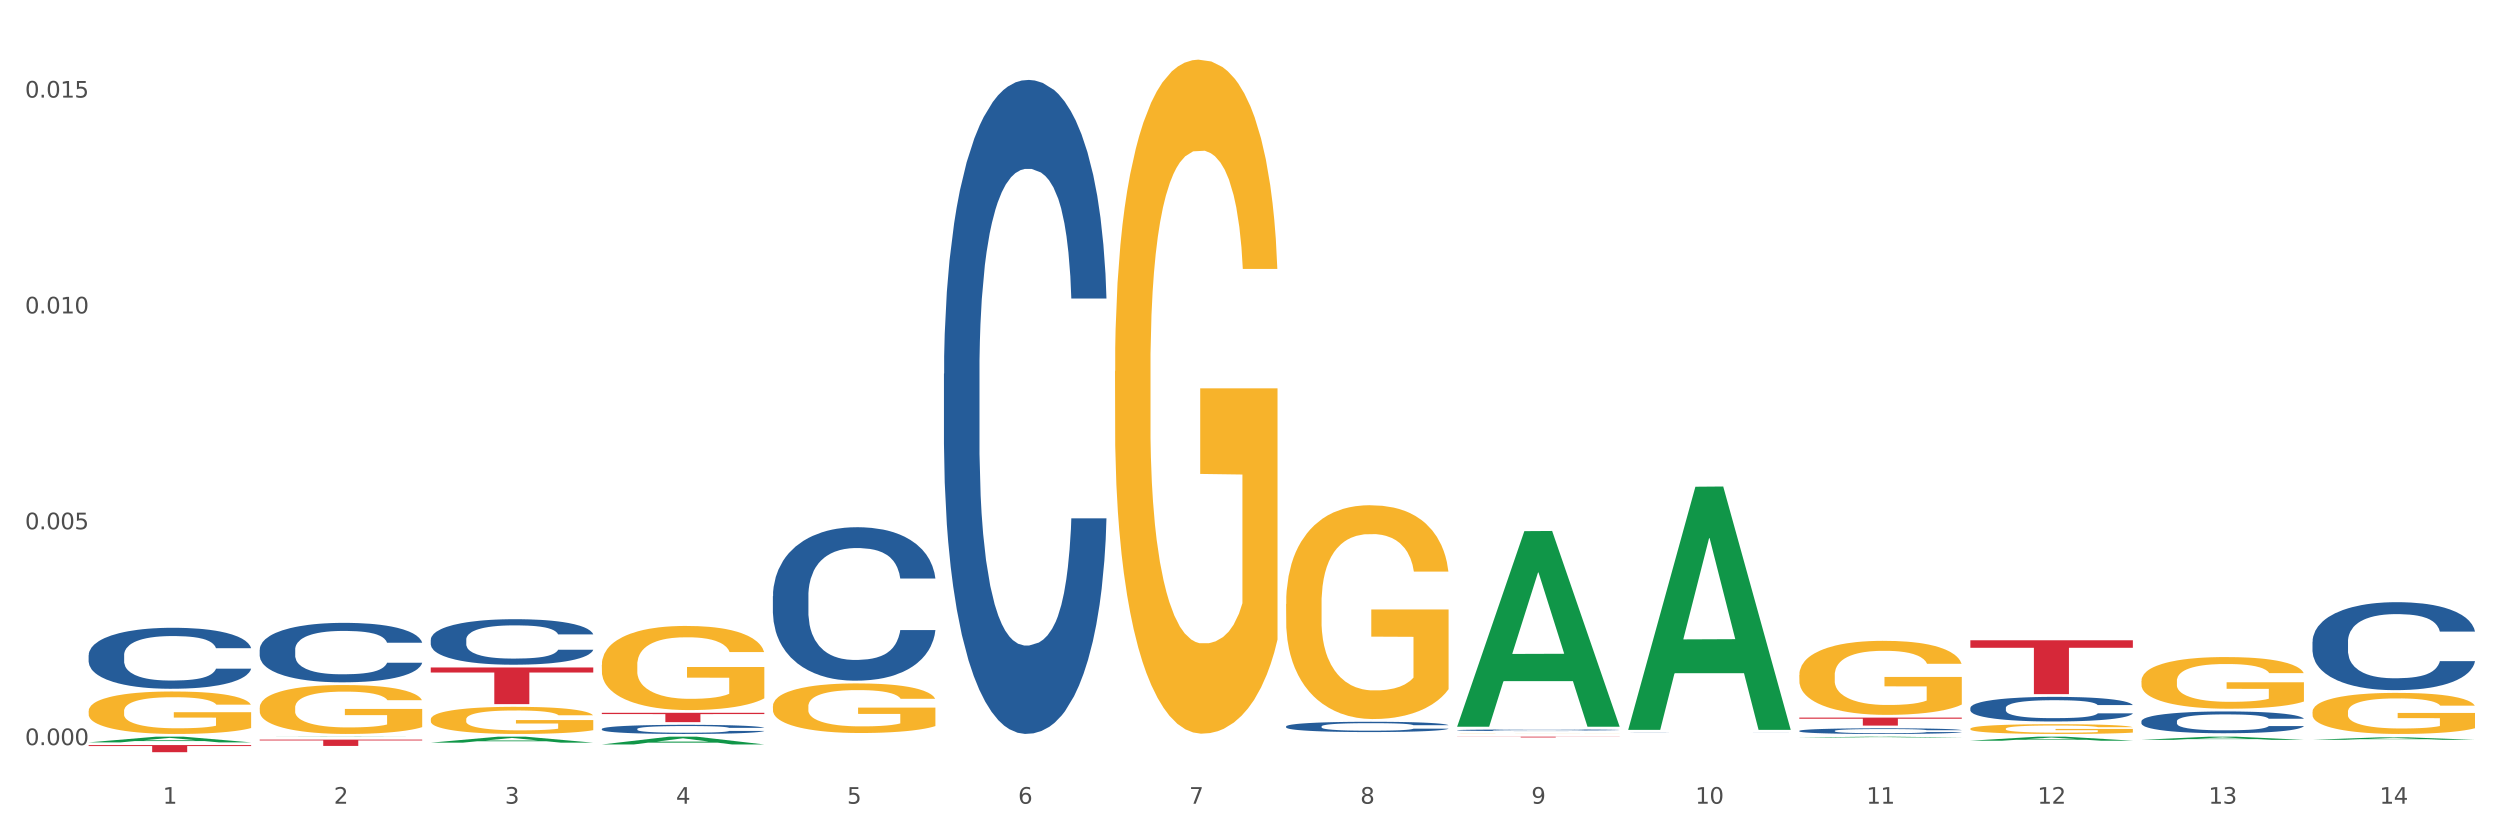
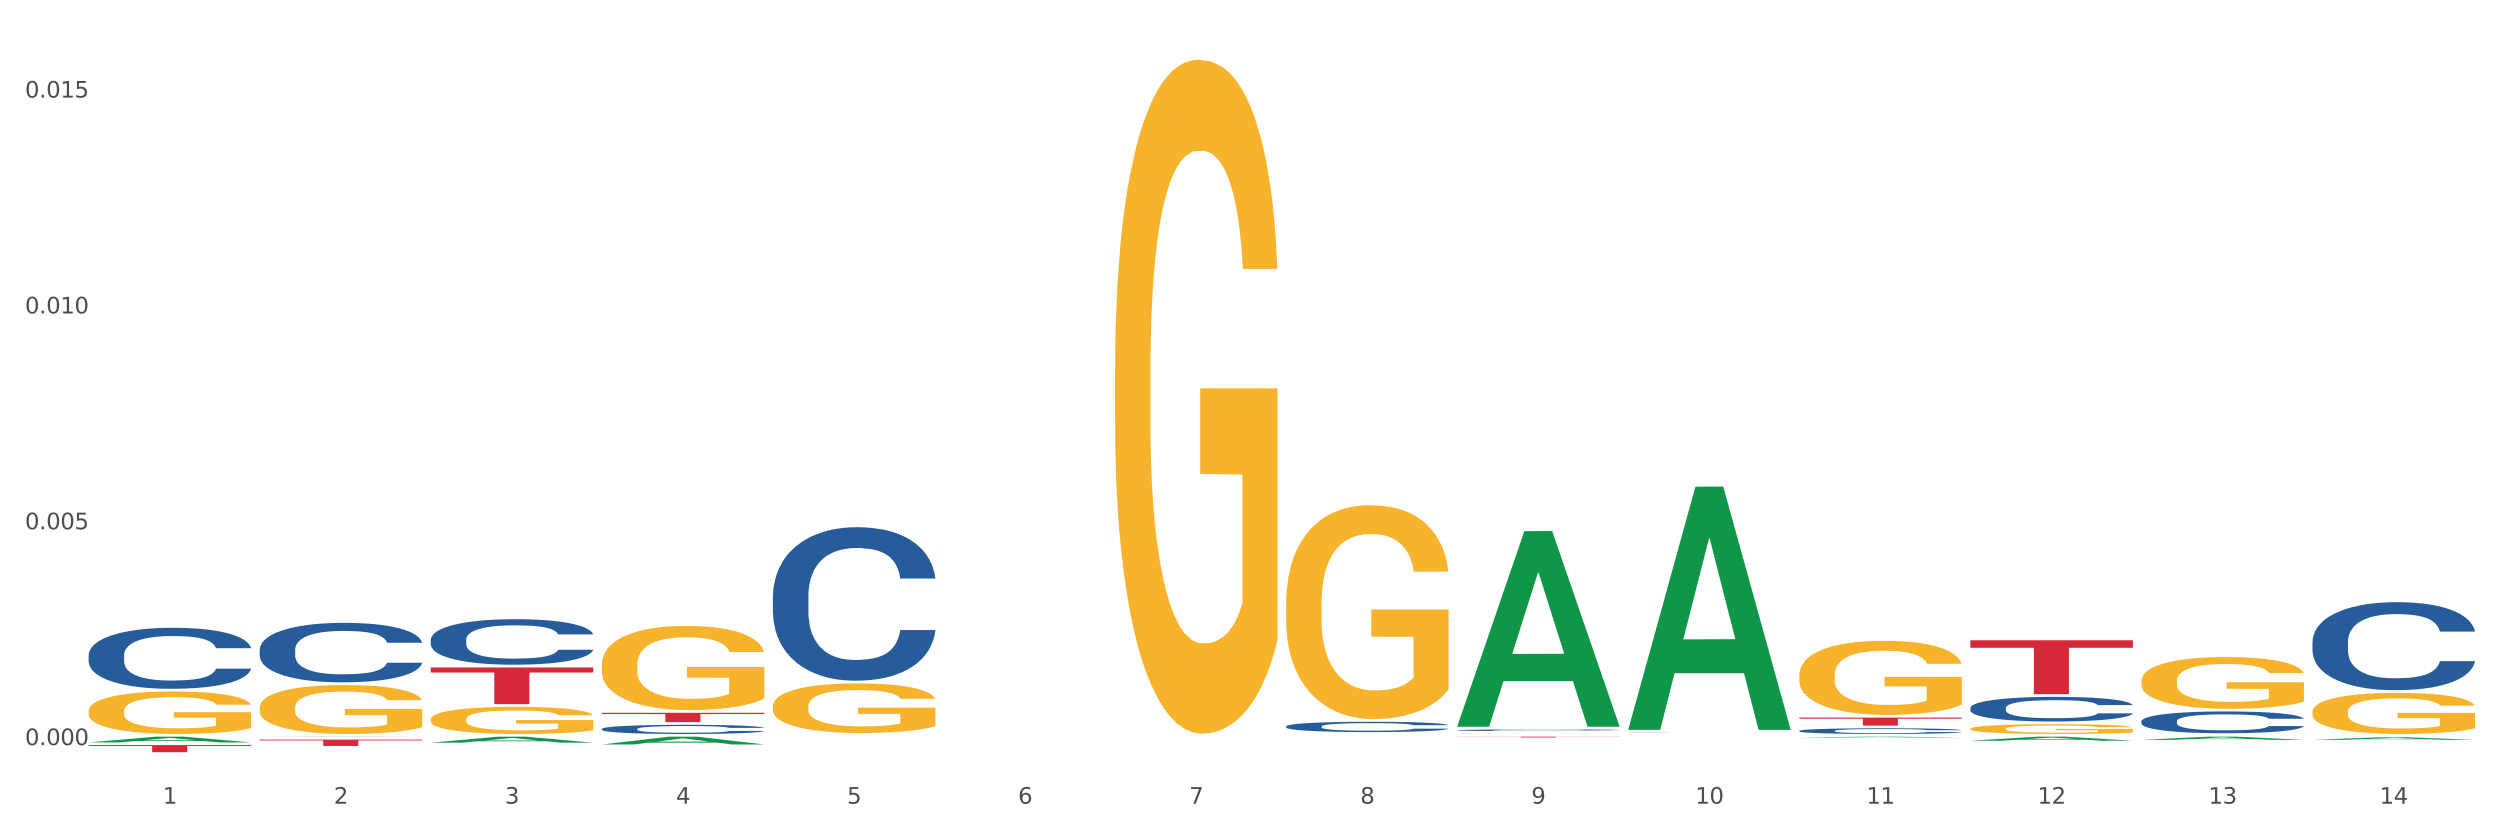
<svg xmlns="http://www.w3.org/2000/svg" xmlns:xlink="http://www.w3.org/1999/xlink" width="1080pt" height="360pt" viewBox="0 0 1080 360" version="1.1">
  <rect x="0" y="0" width="1080" height="360" fill="#333333" stroke="none" />
  <defs>
    <style type="text/css">*{stroke-linejoin: round; stroke-linecap: butt}</style>
  </defs>
  <g id="figure_1">
    <g id="patch_1">
      <path d="M 0 360  L 1080 360  L 1080 0  L 0 0  z " style="fill: #ffffff; stroke: #ffffff; stroke-linejoin: miter" />
    </g>
    <g id="axes_1">
      <g id="matplotlib.axis_1">
        <g id="xtick_1">
          <g id="text_1">
            <g style="fill: #4d4d4d" transform="translate(70.332 347.204) scale(0.096 -0.096)">
              <defs>
                <path id="DejaVuSans-31" d="M 794 531  L 1825 531  L 1825 4091  L 703 3866  L 703 4441  L 1819 4666  L 2450 4666  L 2450 531  L 3481 531  L 3481 0  L 794 0  L 794 531  z " transform="scale(0.016)" />
              </defs>
              <use xlink:href="#DejaVuSans-31" />
            </g>
          </g>
        </g>
        <g id="xtick_2">
          <g id="text_2">
            <g style="fill: #4d4d4d" transform="translate(144.233 347.204) scale(0.096 -0.096)">
              <defs>
                <path id="DejaVuSans-32" d="M 1228 531  L 3431 531  L 3431 0  L 469 0  L 469 531  Q 828 903 1448 1529  Q 2069 2156 2228 2338  Q 2531 2678 2651 2914  Q 2772 3150 2772 3378  Q 2772 3750 2511 3984  Q 2250 4219 1831 4219  Q 1534 4219 1204 4116  Q 875 4013 500 3803  L 500 4441  Q 881 4594 1212 4672  Q 1544 4750 1819 4750  Q 2544 4750 2975 4387  Q 3406 4025 3406 3419  Q 3406 3131 3298 2873  Q 3191 2616 2906 2266  Q 2828 2175 2409 1742  Q 1991 1309 1228 531  z " transform="scale(0.016)" />
              </defs>
              <use xlink:href="#DejaVuSans-32" />
            </g>
          </g>
        </g>
        <g id="xtick_3">
          <g id="text_3">
            <g style="fill: #4d4d4d" transform="translate(218.134 347.204) scale(0.096 -0.096)">
              <defs>
                <path id="DejaVuSans-33" d="M 2597 2516  Q 3050 2419 3304 2112  Q 3559 1806 3559 1356  Q 3559 666 3084 287  Q 2609 -91 1734 -91  Q 1441 -91 1130 -33  Q 819 25 488 141  L 488 750  Q 750 597 1062 519  Q 1375 441 1716 441  Q 2309 441 2620 675  Q 2931 909 2931 1356  Q 2931 1769 2642 2001  Q 2353 2234 1838 2234  L 1294 2234  L 1294 2753  L 1863 2753  Q 2328 2753 2575 2939  Q 2822 3125 2822 3475  Q 2822 3834 2567 4026  Q 2313 4219 1838 4219  Q 1578 4219 1281 4162  Q 984 4106 628 3988  L 628 4550  Q 988 4650 1302 4700  Q 1616 4750 1894 4750  Q 2613 4750 3031 4423  Q 3450 4097 3450 3541  Q 3450 3153 3228 2886  Q 3006 2619 2597 2516  z " transform="scale(0.016)" />
              </defs>
              <use xlink:href="#DejaVuSans-33" />
            </g>
          </g>
        </g>
        <g id="xtick_4">
          <g id="text_4">
            <g style="fill: #4d4d4d" transform="translate(292.034 347.204) scale(0.096 -0.096)">
              <defs>
                <path id="DejaVuSans-34" d="M 2419 4116  L 825 1625  L 2419 1625  L 2419 4116  z M 2253 4666  L 3047 4666  L 3047 1625  L 3713 1625  L 3713 1100  L 3047 1100  L 3047 0  L 2419 0  L 2419 1100  L 313 1100  L 313 1709  L 2253 4666  z " transform="scale(0.016)" />
              </defs>
              <use xlink:href="#DejaVuSans-34" />
            </g>
          </g>
        </g>
        <g id="xtick_5">
          <g id="text_5">
            <g style="fill: #4d4d4d" transform="translate(365.935 347.204) scale(0.096 -0.096)">
              <defs>
                <path id="DejaVuSans-35" d="M 691 4666  L 3169 4666  L 3169 4134  L 1269 4134  L 1269 2991  Q 1406 3038 1543 3061  Q 1681 3084 1819 3084  Q 2600 3084 3056 2656  Q 3513 2228 3513 1497  Q 3513 744 3044 326  Q 2575 -91 1722 -91  Q 1428 -91 1123 -41  Q 819 9 494 109  L 494 744  Q 775 591 1075 516  Q 1375 441 1709 441  Q 2250 441 2565 725  Q 2881 1009 2881 1497  Q 2881 1984 2565 2268  Q 2250 2553 1709 2553  Q 1456 2553 1204 2497  Q 953 2441 691 2322  L 691 4666  z " transform="scale(0.016)" />
              </defs>
              <use xlink:href="#DejaVuSans-35" />
            </g>
          </g>
        </g>
        <g id="xtick_6">
          <g id="text_6">
            <g style="fill: #4d4d4d" transform="translate(439.836 347.204) scale(0.096 -0.096)">
              <defs>
                <path id="DejaVuSans-36" d="M 2113 2584  Q 1688 2584 1439 2293  Q 1191 2003 1191 1497  Q 1191 994 1439 701  Q 1688 409 2113 409  Q 2538 409 2786 701  Q 3034 994 3034 1497  Q 3034 2003 2786 2293  Q 2538 2584 2113 2584  z M 3366 4563  L 3366 3988  Q 3128 4100 2886 4159  Q 2644 4219 2406 4219  Q 1781 4219 1451 3797  Q 1122 3375 1075 2522  Q 1259 2794 1537 2939  Q 1816 3084 2150 3084  Q 2853 3084 3261 2657  Q 3669 2231 3669 1497  Q 3669 778 3244 343  Q 2819 -91 2113 -91  Q 1303 -91 875 529  Q 447 1150 447 2328  Q 447 3434 972 4092  Q 1497 4750 2381 4750  Q 2619 4750 2861 4703  Q 3103 4656 3366 4563  z " transform="scale(0.016)" />
              </defs>
              <use xlink:href="#DejaVuSans-36" />
            </g>
          </g>
        </g>
        <g id="xtick_7">
          <g id="text_7">
            <g style="fill: #4d4d4d" transform="translate(513.737 347.204) scale(0.096 -0.096)">
              <defs>
                <path id="DejaVuSans-37" d="M 525 4666  L 3525 4666  L 3525 4397  L 1831 0  L 1172 0  L 2766 4134  L 525 4134  L 525 4666  z " transform="scale(0.016)" />
              </defs>
              <use xlink:href="#DejaVuSans-37" />
            </g>
          </g>
        </g>
        <g id="xtick_8">
          <g id="text_8">
            <g style="fill: #4d4d4d" transform="translate(587.638 347.204) scale(0.096 -0.096)">
              <defs>
                <path id="DejaVuSans-38" d="M 2034 2216  Q 1584 2216 1326 1975  Q 1069 1734 1069 1313  Q 1069 891 1326 650  Q 1584 409 2034 409  Q 2484 409 2743 651  Q 3003 894 3003 1313  Q 3003 1734 2745 1975  Q 2488 2216 2034 2216  z M 1403 2484  Q 997 2584 770 2862  Q 544 3141 544 3541  Q 544 4100 942 4425  Q 1341 4750 2034 4750  Q 2731 4750 3128 4425  Q 3525 4100 3525 3541  Q 3525 3141 3298 2862  Q 3072 2584 2669 2484  Q 3125 2378 3379 2068  Q 3634 1759 3634 1313  Q 3634 634 3220 271  Q 2806 -91 2034 -91  Q 1263 -91 848 271  Q 434 634 434 1313  Q 434 1759 690 2068  Q 947 2378 1403 2484  z M 1172 3481  Q 1172 3119 1398 2916  Q 1625 2713 2034 2713  Q 2441 2713 2670 2916  Q 2900 3119 2900 3481  Q 2900 3844 2670 4047  Q 2441 4250 2034 4250  Q 1625 4250 1398 4047  Q 1172 3844 1172 3481  z " transform="scale(0.016)" />
              </defs>
              <use xlink:href="#DejaVuSans-38" />
            </g>
          </g>
        </g>
        <g id="xtick_9">
          <g id="text_9">
            <g style="fill: #4d4d4d" transform="translate(661.539 347.204) scale(0.096 -0.096)">
              <defs>
                <path id="DejaVuSans-39" d="M 703 97  L 703 672  Q 941 559 1184 500  Q 1428 441 1663 441  Q 2288 441 2617 861  Q 2947 1281 2994 2138  Q 2813 1869 2534 1725  Q 2256 1581 1919 1581  Q 1219 1581 811 2004  Q 403 2428 403 3163  Q 403 3881 828 4315  Q 1253 4750 1959 4750  Q 2769 4750 3195 4129  Q 3622 3509 3622 2328  Q 3622 1225 3098 567  Q 2575 -91 1691 -91  Q 1453 -91 1209 -44  Q 966 3 703 97  z M 1959 2075  Q 2384 2075 2632 2365  Q 2881 2656 2881 3163  Q 2881 3666 2632 3958  Q 2384 4250 1959 4250  Q 1534 4250 1286 3958  Q 1038 3666 1038 3163  Q 1038 2656 1286 2365  Q 1534 2075 1959 2075  z " transform="scale(0.016)" />
              </defs>
              <use xlink:href="#DejaVuSans-39" />
            </g>
          </g>
        </g>
        <g id="xtick_10">
          <g id="text_10">
            <g style="fill: #4d4d4d" transform="translate(732.386 347.204) scale(0.096 -0.096)">
              <defs>
                <path id="DejaVuSans-30" d="M 2034 4250  Q 1547 4250 1301 3770  Q 1056 3291 1056 2328  Q 1056 1369 1301 889  Q 1547 409 2034 409  Q 2525 409 2770 889  Q 3016 1369 3016 2328  Q 3016 3291 2770 3770  Q 2525 4250 2034 4250  z M 2034 4750  Q 2819 4750 3233 4129  Q 3647 3509 3647 2328  Q 3647 1150 3233 529  Q 2819 -91 2034 -91  Q 1250 -91 836 529  Q 422 1150 422 2328  Q 422 3509 836 4129  Q 1250 4750 2034 4750  z " transform="scale(0.016)" />
              </defs>
              <use xlink:href="#DejaVuSans-31" />
              <use xlink:href="#DejaVuSans-30" transform="translate(63.623 0)" />
            </g>
          </g>
        </g>
        <g id="xtick_11">
          <g id="text_11">
            <g style="fill: #4d4d4d" transform="translate(806.287 347.204) scale(0.096 -0.096)">
              <use xlink:href="#DejaVuSans-31" />
              <use xlink:href="#DejaVuSans-31" transform="translate(63.623 0)" />
            </g>
          </g>
        </g>
        <g id="xtick_12">
          <g id="text_12">
            <g style="fill: #4d4d4d" transform="translate(880.187 347.204) scale(0.096 -0.096)">
              <use xlink:href="#DejaVuSans-31" />
              <use xlink:href="#DejaVuSans-32" transform="translate(63.623 0)" />
            </g>
          </g>
        </g>
        <g id="xtick_13">
          <g id="text_13">
            <g style="fill: #4d4d4d" transform="translate(954.088 347.204) scale(0.096 -0.096)">
              <use xlink:href="#DejaVuSans-31" />
              <use xlink:href="#DejaVuSans-33" transform="translate(63.623 0)" />
            </g>
          </g>
        </g>
        <g id="xtick_14">
          <g id="text_14">
            <g style="fill: #4d4d4d" transform="translate(1027.989 347.204) scale(0.096 -0.096)">
              <use xlink:href="#DejaVuSans-31" />
              <use xlink:href="#DejaVuSans-34" transform="translate(63.623 0)" />
            </g>
          </g>
        </g>
        <g id="xtick_15" />
        <g id="xtick_16" />
        <g id="xtick_17" />
        <g id="xtick_18" />
        <g id="xtick_19" />
        <g id="xtick_20" />
        <g id="xtick_21" />
        <g id="xtick_22" />
        <g id="xtick_23" />
        <g id="xtick_24" />
        <g id="xtick_25" />
        <g id="xtick_26" />
        <g id="xtick_27" />
      </g>
      <g id="matplotlib.axis_2">
        <g id="ytick_1">
          <g id="text_15">
            <g style="fill: #4d4d4d" transform="translate(10.8 321.892) scale(0.096 -0.096)">
              <defs>
                <path id="DejaVuSans-2e" d="M 684 794  L 1344 794  L 1344 0  L 684 0  L 684 794  z " transform="scale(0.016)" />
              </defs>
              <use xlink:href="#DejaVuSans-30" />
              <use xlink:href="#DejaVuSans-2e" transform="translate(63.623 0)" />
              <use xlink:href="#DejaVuSans-30" transform="translate(95.41 0)" />
              <use xlink:href="#DejaVuSans-30" transform="translate(159.033 0)" />
              <use xlink:href="#DejaVuSans-30" transform="translate(222.656 0)" />
            </g>
          </g>
        </g>
        <g id="ytick_2">
          <g id="text_16">
            <g style="fill: #4d4d4d" transform="translate(10.8 228.649) scale(0.096 -0.096)">
              <use xlink:href="#DejaVuSans-30" />
              <use xlink:href="#DejaVuSans-2e" transform="translate(63.623 0)" />
              <use xlink:href="#DejaVuSans-30" transform="translate(95.41 0)" />
              <use xlink:href="#DejaVuSans-30" transform="translate(159.033 0)" />
              <use xlink:href="#DejaVuSans-35" transform="translate(222.656 0)" />
            </g>
          </g>
        </g>
        <g id="ytick_3">
          <g id="text_17">
            <g style="fill: #4d4d4d" transform="translate(10.8 135.406) scale(0.096 -0.096)">
              <use xlink:href="#DejaVuSans-30" />
              <use xlink:href="#DejaVuSans-2e" transform="translate(63.623 0)" />
              <use xlink:href="#DejaVuSans-30" transform="translate(95.41 0)" />
              <use xlink:href="#DejaVuSans-31" transform="translate(159.033 0)" />
              <use xlink:href="#DejaVuSans-30" transform="translate(222.656 0)" />
            </g>
          </g>
        </g>
        <g id="ytick_4">
          <g id="text_18">
            <g style="fill: #4d4d4d" transform="translate(10.8 42.163) scale(0.096 -0.096)">
              <use xlink:href="#DejaVuSans-30" />
              <use xlink:href="#DejaVuSans-2e" transform="translate(63.623 0)" />
              <use xlink:href="#DejaVuSans-30" transform="translate(95.41 0)" />
              <use xlink:href="#DejaVuSans-31" transform="translate(159.033 0)" />
              <use xlink:href="#DejaVuSans-35" transform="translate(222.656 0)" />
            </g>
          </g>
        </g>
        <g id="ytick_5" />
        <g id="ytick_6" />
        <g id="ytick_7" />
      </g>
      <g id="PolyCollection_1">
        <path d="M 38.283 320.707  L 38.355 320.704  L 67.306 318.247  L 79.321 318.245  L 108.489 320.711  L 94.592 320.711  L 88.296 320.137  L 58.404 320.137  L 58.187 320.146  L 52.107 320.711  L 38.283 320.711  L 38.283 320.707  L 62.167 319.794  L 84.532 319.792  L 73.458 318.771  L 73.314 318.766  L 73.169 318.773  L 62.095 319.792  L 62.167 319.794  L 38.283 320.707  z " clip-path="url(#p96a794f360)" style="fill: #109648" />
        <path d="M 112.184 318.334  L 112.256 318.334  L 141.207 318.245  L 153.222 318.245  L 182.39 318.334  L 168.493 318.334  L 162.196 318.313  L 132.305 318.313  L 132.088 318.314  L 126.008 318.334  L 112.184 318.334  L 112.184 318.334  L 136.068 318.301  L 158.433 318.301  L 147.359 318.264  L 147.214 318.264  L 147.07 318.264  L 135.996 318.301  L 136.068 318.301  L 112.184 318.334  z " clip-path="url(#p96a794f360)" style="fill: #109648" />
        <path d="M 186.085 320.831  L 186.157 320.829  L 215.108 318.247  L 227.123 318.245  L 256.291 320.836  L 242.394 320.836  L 236.097 320.233  L 206.206 320.233  L 205.988 320.242  L 199.909 320.836  L 186.085 320.836  L 186.085 320.831  L 209.969 319.873  L 232.334 319.87  L 221.26 318.797  L 221.115 318.792  L 220.97 318.8  L 209.897 319.87  L 209.969 319.873  L 186.085 320.831  z " clip-path="url(#p96a794f360)" style="fill: #109648" />
        <path d="M 259.986 321.607  L 260.058 321.603  L 289.009 318.248  L 301.023 318.245  L 330.191 321.613  L 316.295 321.613  L 309.998 320.829  L 280.106 320.829  L 279.889 320.841  L 273.81 321.613  L 259.986 321.613  L 259.986 321.607  L 283.87 320.361  L 306.235 320.357  L 295.161 318.963  L 295.016 318.956  L 294.871 318.966  L 283.798 320.357  L 283.87 320.361  L 259.986 321.607  z " clip-path="url(#p96a794f360)" style="fill: #109648" />
        <path d="M 629.49 313.796  L 629.562 313.716  L 658.513 229.453  L 670.528 229.374  L 699.696 313.955  L 685.799 313.955  L 679.502 294.259  L 649.611 294.259  L 649.394 294.577  L 643.314 313.955  L 629.49 313.955  L 629.49 313.796  L 653.374 282.505  L 675.739 282.425  L 664.665 247.402  L 664.52 247.243  L 664.376 247.481  L 653.302 282.425  L 653.374 282.505  L 629.49 313.796  z " clip-path="url(#p96a794f360)" style="fill: #109648" />
        <path d="M 703.391 315.11  L 703.463 315.011  L 732.414 210.266  L 744.429 210.167  L 773.597 315.308  L 759.7 315.308  L 753.403 290.824  L 723.512 290.824  L 723.294 291.219  L 717.215 315.308  L 703.391 315.308  L 703.391 315.11  L 727.275 276.213  L 749.64 276.114  L 738.566 232.577  L 738.421 232.38  L 738.277 232.676  L 727.203 276.114  L 727.275 276.213  L 703.391 315.11  z " clip-path="url(#p96a794f360)" style="fill: #109648" />
        <path d="M 777.292 318.632  L 777.364 318.631  L 806.315 318.245  L 818.329 318.245  L 847.497 318.632  L 833.601 318.632  L 827.304 318.542  L 797.412 318.542  L 797.195 318.544  L 791.116 318.632  L 777.292 318.632  L 777.292 318.632  L 801.176 318.488  L 823.541 318.488  L 812.467 318.328  L 812.322 318.327  L 812.177 318.328  L 801.104 318.488  L 801.176 318.488  L 777.292 318.632  z " clip-path="url(#p96a794f360)" style="fill: #109648" />
        <path d="M 851.192 319.983  L 851.265 319.981  L 880.216 318.247  L 892.23 318.245  L 921.398 319.986  L 907.502 319.986  L 901.205 319.58  L 871.313 319.58  L 871.096 319.587  L 865.016 319.986  L 851.192 319.986  L 851.192 319.983  L 875.077 319.339  L 897.441 319.337  L 886.368 318.616  L 886.223 318.613  L 886.078 318.618  L 875.005 319.337  L 875.077 319.339  L 851.192 319.983  z " clip-path="url(#p96a794f360)" style="fill: #109648" />
        <path d="M 925.093 319.619  L 925.166 319.618  L 954.117 318.246  L 966.131 318.245  L 995.299 319.622  L 981.403 319.622  L 975.106 319.301  L 945.214 319.301  L 944.997 319.306  L 938.917 319.622  L 925.093 319.622  L 925.093 319.619  L 948.978 319.11  L 971.342 319.109  L 960.269 318.538  L 960.124 318.536  L 959.979 318.54  L 948.905 319.109  L 948.978 319.11  L 925.093 319.619  z " clip-path="url(#p96a794f360)" style="fill: #109648" />
        <path d="M 851.192 314.802  L 851.275 314.798  L 851.275 314.659  L 851.441 314.539  L 852.27 314.25  L 853.513 314.01  L 854.425 313.883  L 855.337 313.779  L 856.414 313.675  L 857.741 313.567  L 860.144 313.408  L 861.636 313.327  L 863.46 313.242  L 866.775 313.119  L 869.179 313.049  L 871.666 312.991  L 875.727 312.922  L 878.38 312.891  L 881.198 312.868  L 884.596 312.852  L 887.166 312.849  L 892.802 312.86  L 897.61 312.895  L 899.93 312.922  L 902.914 312.968  L 904.489 312.999  L 907.059 313.061  L 909.711 313.142  L 911.535 313.211  L 914.27 313.343  L 916.342 313.474  L 918.249 313.636  L 919.243 313.748  L 919.989 313.852  L 920.652 313.972  L 921.315 314.161  L 906.396 314.161  L 905.815 314.026  L 904.904 313.898  L 903.577 313.775  L 902.417 313.698  L 900.428 313.601  L 898.604 313.54  L 896.698 313.493  L 894.377 313.455  L 892.553 313.435  L 889.984 313.42  L 884.928 313.424  L 881.529 313.455  L 879.208 313.493  L 877.717 313.528  L 876.39 313.567  L 874.898 313.621  L 873.158 313.702  L 871.914 313.775  L 870.671 313.868  L 869.676 313.96  L 868.765 314.068  L 868.019 314.184  L 867.438 314.304  L 866.941 314.45  L 866.527 314.694  L 866.527 315.222  L 866.692 315.342  L 867.107 315.5  L 867.604 315.62  L 868.433 315.763  L 869.179 315.859  L 870.588 315.998  L 872.163 316.114  L 873.406 316.187  L 874.65 316.249  L 876.805 316.334  L 879.208 316.403  L 881.281 316.446  L 884.099 316.484  L 886.005 316.5  L 887.663 316.508  L 891.725 316.508  L 894.626 316.496  L 897.858 316.469  L 900.345 316.434  L 902.417 316.392  L 904.738 316.322  L 906.23 316.257  L 906.23 315.45  L 887.995 315.446  L 887.995 314.91  L 921.398 314.91  L 921.398 316.484  L 919.989 316.566  L 918.414 316.639  L 916.757 316.704  L 914.27 316.786  L 911.286 316.863  L 908.634 316.917  L 905.815 316.963  L 902.5 317.006  L 898.19 317.044  L 895.537 317.06  L 892.222 317.071  L 888.326 317.075  L 884.928 317.067  L 881.612 317.048  L 878.131 317.013  L 874.733 316.963  L 872.163 316.913  L 869.594 316.851  L 866.858 316.77  L 864.703 316.693  L 863.045 316.623  L 861.222 316.535  L 859.233 316.419  L 857.741 316.315  L 856.414 316.207  L 855.005 316.068  L 854.011 315.948  L 853.016 315.797  L 852.436 315.686  L 851.773 315.512  L 851.275 315.269  L 851.192 314.802  z " clip-path="url(#p96a794f360)" style="fill: #f7b32b" />
        <path d="M 925.093 294.164  L 925.176 294.144  L 925.176 293.41  L 925.342 292.778  L 926.171 291.248  L 927.414 289.984  L 928.326 289.312  L 929.238 288.761  L 930.315 288.211  L 931.641 287.64  L 934.045 286.804  L 935.537 286.376  L 937.361 285.927  L 940.676 285.275  L 943.08 284.908  L 945.567 284.602  L 949.628 284.235  L 952.28 284.072  L 955.099 283.949  L 958.497 283.868  L 961.067 283.848  L 966.703 283.909  L 971.51 284.092  L 973.831 284.235  L 976.815 284.48  L 978.39 284.643  L 980.96 284.969  L 983.612 285.397  L 985.436 285.764  L 988.171 286.457  L 990.243 287.15  L 992.149 288.007  L 993.144 288.598  L 993.89 289.148  L 994.553 289.781  L 995.216 290.78  L 980.296 290.78  L 979.716 290.066  L 978.805 289.393  L 977.478 288.741  L 976.318 288.333  L 974.329 287.823  L 972.505 287.497  L 970.599 287.252  L 968.278 287.048  L 966.454 286.947  L 963.885 286.865  L 958.829 286.885  L 955.43 287.048  L 953.109 287.252  L 951.617 287.436  L 950.291 287.64  L 948.799 287.925  L 947.059 288.353  L 945.815 288.741  L 944.572 289.23  L 943.577 289.719  L 942.665 290.29  L 941.92 290.902  L 941.339 291.534  L 940.842 292.309  L 940.428 293.593  L 940.428 296.386  L 940.593 297.018  L 941.008 297.854  L 941.505 298.486  L 942.334 299.241  L 943.08 299.75  L 944.489 300.484  L 946.064 301.096  L 947.307 301.483  L 948.551 301.81  L 950.706 302.258  L 953.109 302.625  L 955.182 302.849  L 958 303.053  L 959.906 303.135  L 961.564 303.176  L 965.625 303.176  L 968.526 303.114  L 971.759 302.972  L 974.246 302.788  L 976.318 302.564  L 978.639 302.197  L 980.131 301.85  L 980.131 297.589  L 961.895 297.569  L 961.895 294.735  L 995.299 294.735  L 995.299 303.053  L 993.89 303.481  L 992.315 303.869  L 990.657 304.215  L 988.171 304.644  L 985.187 305.051  L 982.534 305.337  L 979.716 305.581  L 976.401 305.806  L 972.091 306.01  L 969.438 306.091  L 966.123 306.152  L 962.227 306.173  L 958.829 306.132  L 955.513 306.03  L 952.032 305.847  L 948.633 305.581  L 946.064 305.316  L 943.494 304.99  L 940.759 304.562  L 938.604 304.154  L 936.946 303.787  L 935.123 303.318  L 933.133 302.707  L 931.641 302.156  L 930.315 301.585  L 928.906 300.851  L 927.912 300.219  L 926.917 299.424  L 926.337 298.833  L 925.674 297.915  L 925.176 296.631  L 925.093 294.164  z " clip-path="url(#p96a794f360)" style="fill: #f7b32b" />
        <path d="M 998.994 307.526  L 999.077 307.51  L 999.077 306.926  L 999.243 306.424  L 1000.072 305.208  L 1001.315 304.203  L 1002.227 303.668  L 1003.139 303.23  L 1004.216 302.792  L 1005.542 302.338  L 1007.946 301.674  L 1009.438 301.333  L 1011.262 300.977  L 1014.577 300.458  L 1016.981 300.166  L 1019.467 299.923  L 1023.529 299.631  L 1026.181 299.501  L 1029 299.404  L 1032.398 299.339  L 1034.967 299.323  L 1040.604 299.372  L 1045.411 299.518  L 1047.732 299.631  L 1050.716 299.826  L 1052.291 299.955  L 1054.86 300.215  L 1057.513 300.555  L 1059.336 300.847  L 1062.072 301.398  L 1064.144 301.949  L 1066.05 302.63  L 1067.045 303.1  L 1067.791 303.538  L 1068.454 304.041  L 1069.117 304.835  L 1054.197 304.835  L 1053.617 304.268  L 1052.705 303.733  L 1051.379 303.214  L 1050.219 302.89  L 1048.229 302.484  L 1046.406 302.225  L 1044.499 302.03  L 1042.179 301.868  L 1040.355 301.787  L 1037.786 301.722  L 1032.729 301.739  L 1029.331 301.868  L 1027.01 302.03  L 1025.518 302.176  L 1024.192 302.338  L 1022.7 302.565  L 1020.959 302.906  L 1019.716 303.214  L 1018.473 303.603  L 1017.478 303.992  L 1016.566 304.446  L 1015.82 304.932  L 1015.24 305.435  L 1014.743 306.051  L 1014.328 307.072  L 1014.328 309.293  L 1014.494 309.796  L 1014.909 310.461  L 1015.406 310.963  L 1016.235 311.563  L 1016.981 311.968  L 1018.39 312.552  L 1019.965 313.038  L 1021.208 313.346  L 1022.451 313.606  L 1024.606 313.962  L 1027.01 314.254  L 1029.082 314.432  L 1031.901 314.595  L 1033.807 314.659  L 1035.465 314.692  L 1039.526 314.692  L 1042.427 314.643  L 1045.66 314.53  L 1048.147 314.384  L 1050.219 314.206  L 1052.54 313.914  L 1054.032 313.638  L 1054.032 310.25  L 1035.796 310.234  L 1035.796 307.98  L 1069.2 307.98  L 1069.2 314.595  L 1067.791 314.935  L 1066.216 315.243  L 1064.558 315.519  L 1062.072 315.859  L 1059.088 316.183  L 1056.435 316.41  L 1053.617 316.605  L 1050.302 316.783  L 1045.991 316.945  L 1043.339 317.01  L 1040.024 317.059  L 1036.128 317.075  L 1032.729 317.043  L 1029.414 316.962  L 1025.933 316.816  L 1022.534 316.605  L 1019.965 316.394  L 1017.395 316.135  L 1014.66 315.794  L 1012.505 315.47  L 1010.847 315.178  L 1009.024 314.805  L 1007.034 314.319  L 1005.542 313.881  L 1004.216 313.427  L 1002.807 312.844  L 1001.812 312.341  L 1000.818 311.709  L 1000.237 311.239  L 999.574 310.509  L 999.077 309.488  L 998.994 307.526  z " clip-path="url(#p96a794f360)" style="fill: #f7b32b" />
        <path d="M 629.49 317.029  L 629.573 317.029  L 629.573 317.026  L 629.739 317.023  L 630.567 317.017  L 631.811 317.013  L 632.722 317.01  L 633.634 317.008  L 634.712 317.006  L 636.038 317.003  L 638.442 317  L 639.934 316.999  L 641.757 316.997  L 645.073 316.994  L 647.476 316.993  L 649.963 316.992  L 654.025 316.99  L 656.677 316.99  L 659.495 316.989  L 662.894 316.989  L 665.463 316.989  L 671.099 316.989  L 675.907 316.99  L 678.228 316.99  L 681.212 316.991  L 682.787 316.992  L 685.356 316.993  L 688.009 316.995  L 689.832 316.996  L 692.567 316.999  L 694.64 317.002  L 696.546 317.005  L 697.541 317.007  L 698.287 317.009  L 698.95 317.012  L 699.613 317.016  L 684.693 317.016  L 684.113 317.013  L 683.201 317.01  L 681.875 317.008  L 680.714 317.006  L 678.725 317.004  L 676.902 317.003  L 674.995 317.002  L 672.674 317.001  L 670.851 317.001  L 668.281 317.001  L 663.225 317.001  L 659.827 317.001  L 657.506 317.002  L 656.014 317.003  L 654.688 317.003  L 653.196 317.005  L 651.455 317.006  L 650.212 317.008  L 648.968 317.01  L 647.974 317.012  L 647.062 317.014  L 646.316 317.016  L 645.736 317.019  L 645.239 317.022  L 644.824 317.026  L 644.824 317.037  L 644.99 317.04  L 645.404 317.043  L 645.902 317.045  L 646.731 317.048  L 647.476 317.05  L 648.886 317.053  L 650.46 317.055  L 651.704 317.057  L 652.947 317.058  L 655.102 317.06  L 657.506 317.061  L 659.578 317.062  L 662.396 317.063  L 664.303 317.063  L 665.96 317.063  L 670.022 317.063  L 672.923 317.063  L 676.156 317.063  L 678.642 317.062  L 680.714 317.061  L 683.035 317.06  L 684.527 317.058  L 684.527 317.042  L 666.292 317.042  L 666.292 317.031  L 699.696 317.031  L 699.696 317.063  L 698.287 317.065  L 696.712 317.066  L 695.054 317.067  L 692.567 317.069  L 689.583 317.071  L 686.931 317.072  L 684.113 317.073  L 680.797 317.074  L 676.487 317.074  L 673.835 317.075  L 670.519 317.075  L 666.624 317.075  L 663.225 317.075  L 659.91 317.074  L 656.428 317.074  L 653.03 317.073  L 650.46 317.072  L 647.891 317.07  L 645.156 317.069  L 643.001 317.067  L 641.343 317.066  L 639.519 317.064  L 637.53 317.062  L 636.038 317.06  L 634.712 317.057  L 633.303 317.054  L 632.308 317.052  L 631.313 317.049  L 630.733 317.047  L 630.07 317.043  L 629.573 317.038  L 629.49 317.029  z " clip-path="url(#p96a794f360)" style="fill: #f7b32b" />
        <path d="M 555.589 260.941  L 555.672 260.856  L 555.672 257.819  L 555.838 255.204  L 556.667 248.876  L 557.91 243.645  L 558.822 240.861  L 559.733 238.583  L 560.811 236.305  L 562.137 233.943  L 564.541 230.484  L 566.033 228.712  L 567.856 226.856  L 571.172 224.157  L 573.576 222.638  L 576.062 221.372  L 580.124 219.854  L 582.776 219.179  L 585.594 218.673  L 588.993 218.335  L 591.562 218.251  L 597.199 218.504  L 602.006 219.263  L 604.327 219.854  L 607.311 220.866  L 608.886 221.541  L 611.455 222.891  L 614.108 224.663  L 615.931 226.181  L 618.667 229.05  L 620.739 231.918  L 622.645 235.462  L 623.64 237.908  L 624.386 240.186  L 625.049 242.802  L 625.712 246.936  L 610.792 246.936  L 610.212 243.983  L 609.3 241.199  L 607.974 238.499  L 606.814 236.812  L 604.824 234.702  L 603.001 233.353  L 601.094 232.34  L 598.773 231.496  L 596.95 231.075  L 594.38 230.737  L 589.324 230.822  L 585.926 231.496  L 583.605 232.34  L 582.113 233.099  L 580.787 233.943  L 579.295 235.124  L 577.554 236.896  L 576.311 238.499  L 575.068 240.524  L 574.073 242.549  L 573.161 244.911  L 572.415 247.442  L 571.835 250.057  L 571.338 253.263  L 570.923 258.578  L 570.923 270.137  L 571.089 272.752  L 571.503 276.211  L 572.001 278.827  L 572.83 281.948  L 573.576 284.057  L 574.985 287.095  L 576.56 289.626  L 577.803 291.229  L 579.046 292.579  L 581.201 294.435  L 583.605 295.953  L 585.677 296.881  L 588.495 297.725  L 590.402 298.062  L 592.06 298.231  L 596.121 298.231  L 599.022 297.978  L 602.255 297.387  L 604.741 296.628  L 606.814 295.7  L 609.134 294.181  L 610.626 292.747  L 610.626 275.114  L 592.391 275.03  L 592.391 263.303  L 625.795 263.303  L 625.795 297.725  L 624.386 299.497  L 622.811 301.1  L 621.153 302.534  L 618.667 304.306  L 615.683 305.993  L 613.03 307.174  L 610.212 308.186  L 606.896 309.115  L 602.586 309.958  L 599.934 310.296  L 596.618 310.549  L 592.723 310.633  L 589.324 310.464  L 586.009 310.043  L 582.527 309.283  L 579.129 308.186  L 576.56 307.09  L 573.99 305.74  L 571.255 303.968  L 569.1 302.281  L 567.442 300.762  L 565.618 298.822  L 563.629 296.291  L 562.137 294.013  L 560.811 291.65  L 559.402 288.613  L 558.407 285.998  L 557.413 282.708  L 556.832 280.261  L 556.169 276.464  L 555.672 271.149  L 555.589 260.941  z " clip-path="url(#p96a794f360)" style="fill: #f7b32b" />
        <path d="M 481.688 160.321  L 481.771 160.055  L 481.771 150.482  L 481.937 142.238  L 482.766 122.293  L 484.009 105.805  L 484.921 97.029  L 485.833 89.849  L 486.91 82.669  L 488.236 75.223  L 490.64 64.32  L 492.132 58.735  L 493.956 52.885  L 497.271 44.375  L 499.675 39.588  L 502.161 35.599  L 506.223 30.812  L 508.875 28.685  L 511.693 27.089  L 515.092 26.025  L 517.661 25.759  L 523.298 26.557  L 528.105 28.951  L 530.426 30.812  L 533.41 34.003  L 534.985 36.131  L 537.554 40.386  L 540.207 45.97  L 542.03 50.757  L 544.766 59.799  L 546.838 68.841  L 548.744 80.01  L 549.739 87.722  L 550.485 94.902  L 551.148 103.146  L 551.811 116.176  L 536.891 116.176  L 536.311 106.869  L 535.399 98.093  L 534.073 89.583  L 532.913 84.265  L 530.923 77.616  L 529.1 73.361  L 527.193 70.17  L 524.873 67.511  L 523.049 66.181  L 520.48 65.117  L 515.423 65.383  L 512.025 67.511  L 509.704 70.17  L 508.212 72.564  L 506.886 75.223  L 505.394 78.946  L 503.653 84.531  L 502.41 89.583  L 501.167 95.966  L 500.172 102.348  L 499.26 109.794  L 498.514 117.772  L 497.934 126.016  L 497.437 136.121  L 497.022 152.875  L 497.022 189.308  L 497.188 197.552  L 497.603 208.455  L 498.1 216.699  L 498.929 226.538  L 499.675 233.187  L 501.084 242.76  L 502.659 250.738  L 503.902 255.791  L 505.145 260.046  L 507.3 265.896  L 509.704 270.683  L 511.776 273.608  L 514.595 276.268  L 516.501 277.331  L 518.159 277.863  L 522.22 277.863  L 525.121 277.066  L 528.354 275.204  L 530.841 272.811  L 532.913 269.885  L 535.234 265.099  L 536.726 260.578  L 536.726 204.998  L 518.49 204.732  L 518.49 167.767  L 551.894 167.767  L 551.894 276.268  L 550.485 281.852  L 548.91 286.905  L 547.252 291.426  L 544.766 297.01  L 541.782 302.329  L 539.129 306.052  L 536.311 309.243  L 532.996 312.169  L 528.685 314.828  L 526.033 315.892  L 522.718 316.689  L 518.822 316.955  L 515.423 316.424  L 512.108 315.094  L 508.627 312.7  L 505.228 309.243  L 502.659 305.786  L 500.089 301.531  L 497.354 295.947  L 495.199 290.628  L 493.541 285.841  L 491.718 279.725  L 489.728 271.747  L 488.236 264.567  L 486.91 257.121  L 485.501 247.547  L 484.506 239.303  L 483.512 228.932  L 482.931 221.22  L 482.268 209.253  L 481.771 192.499  L 481.688 160.321  z " clip-path="url(#p96a794f360)" style="fill: #f7b32b" />
        <path d="M 998.994 277.218  L 999.077 277.183  L 999.077 276.211  L 999.326 274.892  L 1000.239 272.462  L 1001.401 270.622  L 1003.392 268.469  L 1004.471 267.566  L 1005.882 266.56  L 1008.786 264.928  L 1012.106 263.539  L 1014.43 262.775  L 1016.172 262.289  L 1020.073 261.421  L 1022.313 261.039  L 1024.637 260.727  L 1026.628 260.519  L 1029.948 260.276  L 1032.603 260.171  L 1035.674 260.137  L 1038.246 260.171  L 1041.649 260.31  L 1046.628 260.727  L 1048.537 260.97  L 1051.109 261.387  L 1053.765 261.942  L 1055.922 262.498  L 1058.412 263.296  L 1060.984 264.338  L 1063.474 265.657  L 1065.217 266.872  L 1066.627 268.157  L 1067.872 269.719  L 1068.785 271.42  L 1069.2 272.844  L 1054.014 272.844  L 1053.599 271.559  L 1052.769 270.17  L 1051.939 269.233  L 1051.026 268.469  L 1049.615 267.601  L 1048.371 267.046  L 1046.296 266.386  L 1044.387 265.969  L 1042.811 265.726  L 1040.902 265.518  L 1036.836 265.31  L 1033.931 265.31  L 1032.105 265.379  L 1029.865 265.553  L 1027.956 265.796  L 1025.716 266.212  L 1023.973 266.664  L 1022.23 267.254  L 1021.234 267.671  L 1019.741 268.434  L 1018.745 269.059  L 1017.417 270.136  L 1016.67 270.899  L 1015.342 272.878  L 1014.761 274.336  L 1014.512 275.343  L 1014.347 276.454  L 1014.347 281.87  L 1014.844 284.301  L 1015.259 285.342  L 1015.923 286.523  L 1017.168 288.05  L 1018.994 289.543  L 1020.902 290.619  L 1022.479 291.279  L 1023.973 291.765  L 1025.467 292.147  L 1027.292 292.494  L 1028.786 292.702  L 1031.027 292.911  L 1033.682 293.015  L 1035.757 293.015  L 1039.989 292.841  L 1041.898 292.668  L 1043.723 292.425  L 1045.715 292.043  L 1047.292 291.626  L 1048.205 291.314  L 1049.698 290.654  L 1050.86 289.96  L 1051.856 289.161  L 1052.52 288.467  L 1053.267 287.425  L 1053.848 286.245  L 1054.014 285.62  L 1069.2 285.62  L 1068.868 286.87  L 1068.287 288.085  L 1067.125 289.717  L 1066.213 290.654  L 1064.802 291.8  L 1063.308 292.772  L 1061.233 293.848  L 1059.325 294.647  L 1057.333 295.341  L 1055.175 295.966  L 1051.275 296.834  L 1049.864 297.077  L 1046.877 297.494  L 1044.553 297.737  L 1041.151 297.98  L 1037.665 298.118  L 1034.014 298.153  L 1030.778 298.084  L 1027.209 297.875  L 1024.969 297.667  L 1022.479 297.355  L 1019.575 296.869  L 1016.836 296.278  L 1014.264 295.584  L 1011.857 294.785  L 1009.616 293.883  L 1006.712 292.39  L 1004.554 290.932  L 1002.977 289.578  L 1001.899 288.432  L 1000.82 286.974  L 1000.239 285.967  L 999.326 283.537  L 998.994 281.28  L 998.994 277.218  z " clip-path="url(#p96a794f360)" style="fill: #255c99" />
        <path d="M 777.292 291.623  L 777.374 291.594  L 777.374 290.542  L 777.54 289.636  L 778.369 287.445  L 779.612 285.633  L 780.524 284.669  L 781.436 283.88  L 782.514 283.091  L 783.84 282.273  L 786.243 281.075  L 787.735 280.461  L 789.559 279.818  L 792.874 278.883  L 795.278 278.357  L 797.765 277.919  L 801.826 277.393  L 804.479 277.159  L 807.297 276.984  L 810.695 276.867  L 813.265 276.838  L 818.901 276.926  L 823.709 277.189  L 826.03 277.393  L 829.013 277.744  L 830.588 277.978  L 833.158 278.445  L 835.81 279.059  L 837.634 279.585  L 840.369 280.578  L 842.441 281.572  L 844.348 282.799  L 845.342 283.646  L 846.088 284.435  L 846.751 285.341  L 847.415 286.773  L 832.495 286.773  L 831.915 285.75  L 831.003 284.786  L 829.677 283.851  L 828.516 283.266  L 826.527 282.536  L 824.703 282.068  L 822.797 281.718  L 820.476 281.425  L 818.653 281.279  L 816.083 281.162  L 811.027 281.192  L 807.628 281.425  L 805.308 281.718  L 803.816 281.981  L 802.489 282.273  L 800.997 282.682  L 799.257 283.296  L 798.014 283.851  L 796.77 284.552  L 795.776 285.253  L 794.864 286.071  L 794.118 286.948  L 793.538 287.854  L 793.04 288.964  L 792.626 290.805  L 792.626 294.808  L 792.792 295.714  L 793.206 296.912  L 793.703 297.818  L 794.532 298.899  L 795.278 299.629  L 796.687 300.681  L 798.262 301.558  L 799.505 302.113  L 800.749 302.58  L 802.904 303.223  L 805.308 303.749  L 807.38 304.071  L 810.198 304.363  L 812.104 304.48  L 813.762 304.538  L 817.824 304.538  L 820.725 304.45  L 823.957 304.246  L 826.444 303.983  L 828.516 303.661  L 830.837 303.136  L 832.329 302.639  L 832.329 296.532  L 814.094 296.503  L 814.094 292.441  L 847.497 292.441  L 847.497 304.363  L 846.088 304.976  L 844.513 305.532  L 842.856 306.028  L 840.369 306.642  L 837.385 307.226  L 834.733 307.635  L 831.915 307.986  L 828.599 308.307  L 824.289 308.6  L 821.636 308.716  L 818.321 308.804  L 814.425 308.833  L 811.027 308.775  L 807.711 308.629  L 804.23 308.366  L 800.832 307.986  L 798.262 307.606  L 795.693 307.139  L 792.957 306.525  L 790.802 305.941  L 789.145 305.415  L 787.321 304.743  L 785.332 303.866  L 783.84 303.077  L 782.514 302.259  L 781.104 301.207  L 780.11 300.301  L 779.115 299.162  L 778.535 298.314  L 777.872 296.999  L 777.374 295.159  L 777.292 291.623  z " clip-path="url(#p96a794f360)" style="fill: #f7b32b" />
        <path d="M 186.085 310.766  L 186.168 310.755  L 186.168 310.37  L 186.333 310.038  L 187.162 309.234  L 188.406 308.57  L 189.317 308.217  L 190.229 307.928  L 191.307 307.639  L 192.633 307.339  L 195.037 306.899  L 196.529 306.675  L 198.352 306.439  L 201.668 306.096  L 204.071 305.903  L 206.558 305.743  L 210.619 305.55  L 213.272 305.464  L 216.09 305.4  L 219.488 305.357  L 222.058 305.346  L 227.694 305.379  L 232.502 305.475  L 234.823 305.55  L 237.807 305.678  L 239.381 305.764  L 241.951 305.935  L 244.603 306.16  L 246.427 306.353  L 249.162 306.717  L 251.234 307.082  L 253.141 307.531  L 254.135 307.842  L 254.881 308.131  L 255.545 308.463  L 256.208 308.988  L 241.288 308.988  L 240.708 308.613  L 239.796 308.26  L 238.47 307.917  L 237.309 307.703  L 235.32 307.435  L 233.496 307.264  L 231.59 307.135  L 229.269 307.028  L 227.446 306.974  L 224.876 306.932  L 219.82 306.942  L 216.422 307.028  L 214.101 307.135  L 212.609 307.232  L 211.283 307.339  L 209.791 307.489  L 208.05 307.714  L 206.807 307.917  L 205.563 308.174  L 204.569 308.431  L 203.657 308.731  L 202.911 309.052  L 202.331 309.384  L 201.833 309.791  L 201.419 310.466  L 201.419 311.934  L 201.585 312.266  L 201.999 312.705  L 202.496 313.037  L 203.325 313.433  L 204.071 313.701  L 205.48 314.087  L 207.055 314.408  L 208.299 314.611  L 209.542 314.783  L 211.697 315.018  L 214.101 315.211  L 216.173 315.329  L 218.991 315.436  L 220.898 315.479  L 222.555 315.5  L 226.617 315.5  L 229.518 315.468  L 232.75 315.393  L 235.237 315.297  L 237.309 315.179  L 239.63 314.986  L 241.122 314.804  L 241.122 312.566  L 222.887 312.555  L 222.887 311.066  L 256.291 311.066  L 256.291 315.436  L 254.881 315.661  L 253.307 315.865  L 251.649 316.047  L 249.162 316.272  L 246.178 316.486  L 243.526 316.636  L 240.708 316.764  L 237.392 316.882  L 233.082 316.989  L 230.43 317.032  L 227.114 317.064  L 223.218 317.075  L 219.82 317.054  L 216.504 317  L 213.023 316.904  L 209.625 316.764  L 207.055 316.625  L 204.486 316.454  L 201.75 316.229  L 199.595 316.015  L 197.938 315.822  L 196.114 315.575  L 194.125 315.254  L 192.633 314.965  L 191.307 314.665  L 189.898 314.279  L 188.903 313.947  L 187.908 313.53  L 187.328 313.219  L 186.665 312.737  L 186.168 312.062  L 186.085 310.766  z " clip-path="url(#p96a794f360)" style="fill: #f7b32b" />
        <path d="M 112.184 305.705  L 112.267 305.685  L 112.267 304.991  L 112.433 304.392  L 113.261 302.944  L 114.505 301.747  L 115.416 301.11  L 116.328 300.589  L 117.406 300.068  L 118.732 299.527  L 121.136 298.736  L 122.628 298.331  L 124.451 297.906  L 127.767 297.288  L 130.17 296.941  L 132.657 296.651  L 136.719 296.304  L 139.371 296.149  L 142.189 296.033  L 145.588 295.956  L 148.157 295.937  L 153.793 295.995  L 158.601 296.168  L 160.922 296.304  L 163.906 296.535  L 165.481 296.69  L 168.05 296.999  L 170.703 297.404  L 172.526 297.751  L 175.261 298.408  L 177.334 299.064  L 179.24 299.875  L 180.235 300.435  L 180.981 300.956  L 181.644 301.554  L 182.307 302.5  L 167.387 302.5  L 166.807 301.825  L 165.895 301.188  L 164.569 300.57  L 163.408 300.184  L 161.419 299.701  L 159.596 299.392  L 157.689 299.161  L 155.368 298.968  L 153.545 298.871  L 150.975 298.794  L 145.919 298.813  L 142.521 298.968  L 140.2 299.161  L 138.708 299.334  L 137.382 299.527  L 135.89 299.798  L 134.149 300.203  L 132.906 300.57  L 131.662 301.033  L 130.668 301.496  L 129.756 302.037  L 129.01 302.616  L 128.43 303.215  L 127.933 303.948  L 127.518 305.164  L 127.518 307.809  L 127.684 308.407  L 128.098 309.199  L 128.596 309.797  L 129.424 310.512  L 130.17 310.994  L 131.58 311.689  L 133.154 312.268  L 134.398 312.635  L 135.641 312.944  L 137.796 313.369  L 140.2 313.716  L 142.272 313.928  L 145.09 314.121  L 146.997 314.199  L 148.654 314.237  L 152.716 314.237  L 155.617 314.179  L 158.85 314.044  L 161.336 313.87  L 163.408 313.658  L 165.729 313.311  L 167.221 312.982  L 167.221 308.948  L 148.986 308.929  L 148.986 306.245  L 182.39 306.245  L 182.39 314.121  L 180.981 314.527  L 179.406 314.894  L 177.748 315.222  L 175.261 315.627  L 172.277 316.013  L 169.625 316.284  L 166.807 316.515  L 163.491 316.728  L 159.181 316.921  L 156.529 316.998  L 153.213 317.056  L 149.318 317.075  L 145.919 317.036  L 142.604 316.94  L 139.122 316.766  L 135.724 316.515  L 133.154 316.264  L 130.585 315.955  L 127.85 315.55  L 125.695 315.164  L 124.037 314.816  L 122.213 314.372  L 120.224 313.793  L 118.732 313.272  L 117.406 312.732  L 115.997 312.037  L 115.002 311.438  L 114.007 310.685  L 113.427 310.125  L 112.764 309.257  L 112.267 308.041  L 112.184 305.705  z " clip-path="url(#p96a794f360)" style="fill: #f7b32b" />
        <path d="M 38.283 307.203  L 38.366 307.186  L 38.366 306.583  L 38.532 306.064  L 39.361 304.807  L 40.604 303.767  L 41.516 303.214  L 42.427 302.762  L 43.505 302.309  L 44.831 301.84  L 47.235 301.153  L 48.727 300.801  L 50.55 300.432  L 53.866 299.896  L 56.27 299.594  L 58.756 299.343  L 62.818 299.041  L 65.47 298.907  L 68.288 298.806  L 71.687 298.739  L 74.256 298.723  L 79.893 298.773  L 84.7 298.924  L 87.021 299.041  L 90.005 299.242  L 91.58 299.376  L 94.149 299.644  L 96.802 299.996  L 98.625 300.298  L 101.36 300.868  L 103.433 301.438  L 105.339 302.142  L 106.334 302.628  L 107.08 303.08  L 107.743 303.6  L 108.406 304.421  L 93.486 304.421  L 92.906 303.834  L 91.994 303.281  L 90.668 302.745  L 89.508 302.41  L 87.518 301.991  L 85.695 301.723  L 83.788 301.522  L 81.467 301.354  L 79.644 301.27  L 77.074 301.203  L 72.018 301.22  L 68.62 301.354  L 66.299 301.522  L 64.807 301.672  L 63.481 301.84  L 61.989 302.075  L 60.248 302.427  L 59.005 302.745  L 57.762 303.147  L 56.767 303.55  L 55.855 304.019  L 55.109 304.522  L 54.529 305.041  L 54.032 305.678  L 53.617 306.734  L 53.617 309.03  L 53.783 309.55  L 54.197 310.237  L 54.695 310.756  L 55.524 311.377  L 56.27 311.796  L 57.679 312.399  L 59.254 312.902  L 60.497 313.22  L 61.74 313.488  L 63.895 313.857  L 66.299 314.159  L 68.371 314.343  L 71.189 314.511  L 73.096 314.578  L 74.754 314.611  L 78.815 314.611  L 81.716 314.561  L 84.949 314.444  L 87.435 314.293  L 89.508 314.108  L 91.828 313.807  L 93.32 313.522  L 93.32 310.019  L 75.085 310.002  L 75.085 307.673  L 108.489 307.673  L 108.489 314.511  L 107.08 314.863  L 105.505 315.181  L 103.847 315.466  L 101.36 315.818  L 98.377 316.153  L 95.724 316.388  L 92.906 316.589  L 89.59 316.773  L 85.28 316.941  L 82.628 317.008  L 79.312 317.058  L 75.417 317.075  L 72.018 317.041  L 68.703 316.958  L 65.221 316.807  L 61.823 316.589  L 59.254 316.371  L 56.684 316.103  L 53.949 315.751  L 51.794 315.416  L 50.136 315.114  L 48.312 314.729  L 46.323 314.226  L 44.831 313.773  L 43.505 313.304  L 42.096 312.701  L 41.101 312.181  L 40.107 311.527  L 39.526 311.041  L 38.863 310.287  L 38.366 309.231  L 38.283 307.203  z " clip-path="url(#p96a794f360)" style="fill: #f7b32b" />
        <path d="M 259.986 287.204  L 260.068 287.171  L 260.068 285.975  L 260.234 284.946  L 261.063 282.456  L 262.306 280.397  L 263.218 279.302  L 264.13 278.405  L 265.208 277.509  L 266.534 276.579  L 268.937 275.218  L 270.429 274.521  L 272.253 273.79  L 275.568 272.728  L 277.972 272.13  L 280.459 271.632  L 284.52 271.035  L 287.173 270.769  L 289.991 270.57  L 293.389 270.437  L 295.959 270.404  L 301.595 270.503  L 306.403 270.802  L 308.724 271.035  L 311.707 271.433  L 313.282 271.699  L 315.852 272.23  L 318.504 272.927  L 320.328 273.525  L 323.063 274.654  L 325.135 275.782  L 327.042 277.177  L 328.036 278.14  L 328.782 279.036  L 329.445 280.065  L 330.109 281.692  L 315.189 281.692  L 314.609 280.53  L 313.697 279.435  L 312.371 278.372  L 311.21 277.708  L 309.221 276.878  L 307.397 276.347  L 305.491 275.948  L 303.17 275.616  L 301.347 275.45  L 298.777 275.318  L 293.721 275.351  L 290.322 275.616  L 288.002 275.948  L 286.51 276.247  L 285.183 276.579  L 283.691 277.044  L 281.951 277.741  L 280.707 278.372  L 279.464 279.169  L 278.47 279.966  L 277.558 280.896  L 276.812 281.892  L 276.232 282.921  L 275.734 284.182  L 275.32 286.274  L 275.32 290.823  L 275.486 291.852  L 275.9 293.213  L 276.397 294.243  L 277.226 295.471  L 277.972 296.301  L 279.381 297.496  L 280.956 298.493  L 282.199 299.123  L 283.443 299.655  L 285.598 300.385  L 288.002 300.983  L 290.074 301.348  L 292.892 301.68  L 294.798 301.813  L 296.456 301.879  L 300.518 301.879  L 303.419 301.779  L 306.651 301.547  L 309.138 301.248  L 311.21 300.883  L 313.531 300.285  L 315.023 299.721  L 315.023 292.782  L 296.788 292.749  L 296.788 288.134  L 330.191 288.134  L 330.191 301.68  L 328.782 302.377  L 327.207 303.008  L 325.55 303.572  L 323.063 304.27  L 320.079 304.934  L 317.427 305.399  L 314.609 305.797  L 311.293 306.162  L 306.983 306.494  L 304.33 306.627  L 301.015 306.727  L 297.119 306.76  L 293.721 306.693  L 290.405 306.527  L 286.924 306.229  L 283.526 305.797  L 280.956 305.365  L 278.387 304.834  L 275.651 304.137  L 273.496 303.473  L 271.839 302.875  L 270.015 302.112  L 268.026 301.115  L 266.534 300.219  L 265.208 299.289  L 263.798 298.094  L 262.804 297.065  L 261.809 295.77  L 261.229 294.807  L 260.566 293.313  L 260.068 291.221  L 259.986 287.204  z " clip-path="url(#p96a794f360)" style="fill: #f7b32b" />
        <path d="M 333.886 305.135  L 333.969 305.116  L 333.969 304.411  L 334.135 303.804  L 334.964 302.337  L 336.207 301.123  L 337.119 300.477  L 338.031 299.949  L 339.108 299.42  L 340.435 298.872  L 342.838 298.07  L 344.33 297.659  L 346.154 297.228  L 349.469 296.602  L 351.873 296.25  L 354.36 295.956  L 358.421 295.604  L 361.074 295.447  L 363.892 295.33  L 367.29 295.251  L 369.86 295.232  L 375.496 295.291  L 380.304 295.467  L 382.624 295.604  L 385.608 295.839  L 387.183 295.995  L 389.753 296.308  L 392.405 296.719  L 394.229 297.072  L 396.964 297.737  L 399.036 298.403  L 400.943 299.225  L 401.937 299.792  L 402.683 300.321  L 403.346 300.927  L 404.009 301.886  L 389.09 301.886  L 388.509 301.201  L 387.598 300.556  L 386.271 299.929  L 385.111 299.538  L 383.122 299.048  L 381.298 298.735  L 379.392 298.5  L 377.071 298.305  L 375.247 298.207  L 372.678 298.129  L 367.622 298.148  L 364.223 298.305  L 361.902 298.5  L 360.41 298.677  L 359.084 298.872  L 357.592 299.146  L 355.852 299.557  L 354.608 299.929  L 353.365 300.399  L 352.37 300.869  L 351.459 301.417  L 350.713 302.004  L 350.132 302.611  L 349.635 303.354  L 349.221 304.587  L 349.221 307.269  L 349.386 307.875  L 349.801 308.678  L 350.298 309.285  L 351.127 310.009  L 351.873 310.498  L 353.282 311.203  L 354.857 311.79  L 356.1 312.162  L 357.344 312.475  L 359.499 312.906  L 361.902 313.258  L 363.975 313.473  L 366.793 313.669  L 368.699 313.747  L 370.357 313.786  L 374.418 313.786  L 377.32 313.728  L 380.552 313.591  L 383.039 313.414  L 385.111 313.199  L 387.432 312.847  L 388.924 312.514  L 388.924 308.424  L 370.689 308.404  L 370.689 305.683  L 404.092 305.683  L 404.092 313.669  L 402.683 314.08  L 401.108 314.452  L 399.451 314.784  L 396.964 315.195  L 393.98 315.587  L 391.328 315.861  L 388.509 316.096  L 385.194 316.311  L 380.884 316.507  L 378.231 316.585  L 374.916 316.644  L 371.02 316.663  L 367.622 316.624  L 364.306 316.526  L 360.825 316.35  L 357.427 316.096  L 354.857 315.841  L 352.287 315.528  L 349.552 315.117  L 347.397 314.726  L 345.739 314.373  L 343.916 313.923  L 341.927 313.336  L 340.435 312.808  L 339.108 312.26  L 337.699 311.555  L 336.705 310.948  L 335.71 310.185  L 335.13 309.617  L 334.467 308.737  L 333.969 307.504  L 333.886 305.135  z " clip-path="url(#p96a794f360)" style="fill: #f7b32b" />
        <path d="M 333.886 257.545  L 333.969 257.485  L 333.969 255.789  L 334.218 253.488  L 335.131 249.249  L 336.293 246.039  L 338.285 242.285  L 339.363 240.71  L 340.774 238.954  L 343.679 236.108  L 346.998 233.686  L 349.322 232.353  L 351.064 231.506  L 354.965 229.992  L 357.205 229.325  L 359.529 228.78  L 361.521 228.417  L 364.84 227.993  L 367.496 227.812  L 370.566 227.751  L 373.139 227.812  L 376.541 228.054  L 381.52 228.78  L 383.429 229.204  L 386.001 229.931  L 388.657 230.9  L 390.815 231.869  L 393.304 233.262  L 395.877 235.078  L 398.366 237.38  L 400.109 239.499  L 401.52 241.74  L 402.764 244.465  L 403.677 247.432  L 404.092 249.915  L 388.906 249.915  L 388.491 247.675  L 387.661 245.252  L 386.831 243.617  L 385.918 242.285  L 384.508 240.771  L 383.263 239.802  L 381.188 238.651  L 379.28 237.925  L 377.703 237.501  L 375.794 237.137  L 371.728 236.774  L 368.823 236.774  L 366.998 236.895  L 364.757 237.198  L 362.848 237.622  L 360.608 238.349  L 358.865 239.136  L 357.122 240.165  L 356.127 240.892  L 354.633 242.224  L 353.637 243.314  L 352.309 245.192  L 351.562 246.524  L 350.235 249.976  L 349.654 252.519  L 349.405 254.275  L 349.239 256.213  L 349.239 265.66  L 349.737 269.899  L 350.152 271.716  L 350.816 273.775  L 352.06 276.44  L 353.886 279.044  L 355.795 280.921  L 357.371 282.071  L 358.865 282.919  L 360.359 283.585  L 362.185 284.191  L 363.678 284.554  L 365.919 284.918  L 368.574 285.099  L 370.649 285.099  L 374.881 284.797  L 376.79 284.494  L 378.616 284.07  L 380.607 283.404  L 382.184 282.677  L 383.097 282.132  L 384.591 280.981  L 385.752 279.77  L 386.748 278.377  L 387.412 277.166  L 388.159 275.35  L 388.74 273.291  L 388.906 272.201  L 404.092 272.201  L 403.76 274.381  L 403.179 276.5  L 402.018 279.346  L 401.105 280.981  L 399.694 282.98  L 398.2 284.675  L 396.126 286.553  L 394.217 287.946  L 392.225 289.157  L 390.068 290.247  L 386.167 291.761  L 384.757 292.185  L 381.769 292.911  L 379.446 293.335  L 376.043 293.759  L 372.558 294.001  L 368.906 294.062  L 365.67 293.941  L 362.102 293.578  L 359.861 293.214  L 357.371 292.669  L 354.467 291.821  L 351.728 290.792  L 349.156 289.581  L 346.749 288.188  L 344.509 286.613  L 341.604 284.009  L 339.446 281.466  L 337.87 279.104  L 336.791 277.106  L 335.712 274.562  L 335.131 272.806  L 334.218 268.567  L 333.886 264.631  L 333.886 257.545  z " clip-path="url(#p96a794f360)" style="fill: #255c99" />
        <path d="M 259.986 314.897  L 260.069 314.893  L 260.069 314.792  L 260.318 314.655  L 261.23 314.402  L 262.392 314.211  L 264.384 313.987  L 265.463 313.893  L 266.873 313.788  L 269.778 313.618  L 273.097 313.474  L 275.421 313.394  L 277.164 313.344  L 281.064 313.254  L 283.305 313.214  L 285.628 313.181  L 287.62 313.16  L 290.939 313.134  L 293.595 313.124  L 296.665 313.12  L 299.238 313.124  L 302.64 313.138  L 307.619 313.181  L 309.528 313.207  L 312.101 313.25  L 314.756 313.308  L 316.914 313.366  L 319.403 313.449  L 321.976 313.557  L 324.465 313.694  L 326.208 313.821  L 327.619 313.954  L 328.864 314.117  L 329.776 314.294  L 330.191 314.442  L 315.005 314.442  L 314.59 314.308  L 313.76 314.164  L 312.93 314.066  L 312.018 313.987  L 310.607 313.896  L 309.362 313.839  L 307.287 313.77  L 305.379 313.727  L 303.802 313.701  L 301.893 313.68  L 297.827 313.658  L 294.923 313.658  L 293.097 313.665  L 290.856 313.683  L 288.948 313.709  L 286.707 313.752  L 284.964 313.799  L 283.222 313.86  L 282.226 313.904  L 280.732 313.983  L 279.736 314.048  L 278.408 314.16  L 277.662 314.24  L 276.334 314.446  L 275.753 314.597  L 275.504 314.702  L 275.338 314.818  L 275.338 315.381  L 275.836 315.634  L 276.251 315.742  L 276.915 315.865  L 278.159 316.024  L 279.985 316.179  L 281.894 316.291  L 283.471 316.36  L 284.964 316.41  L 286.458 316.45  L 288.284 316.486  L 289.777 316.508  L 292.018 316.53  L 294.674 316.54  L 296.748 316.54  L 300.98 316.522  L 302.889 316.504  L 304.715 316.479  L 306.706 316.439  L 308.283 316.396  L 309.196 316.363  L 310.69 316.295  L 311.852 316.223  L 312.847 316.14  L 313.511 316.067  L 314.258 315.959  L 314.839 315.836  L 315.005 315.771  L 330.191 315.771  L 329.859 315.901  L 329.279 316.028  L 328.117 316.197  L 327.204 316.295  L 325.793 316.414  L 324.299 316.515  L 322.225 316.627  L 320.316 316.71  L 318.324 316.782  L 316.167 316.847  L 312.267 316.938  L 310.856 316.963  L 307.868 317.006  L 305.545 317.032  L 302.142 317.057  L 298.657 317.071  L 295.006 317.075  L 291.769 317.068  L 288.201 317.046  L 285.96 317.024  L 283.471 316.992  L 280.566 316.941  L 277.827 316.88  L 275.255 316.808  L 272.848 316.725  L 270.608 316.631  L 267.703 316.475  L 265.546 316.324  L 263.969 316.183  L 262.89 316.064  L 261.811 315.912  L 261.23 315.807  L 260.318 315.554  L 259.986 315.32  L 259.986 314.897  z " clip-path="url(#p96a794f360)" style="fill: #255c99" />
        <path d="M 851.192 276.603  L 921.398 276.603  L 921.398 279.837  L 893.782 279.859  L 893.782 299.875  L 878.643 299.875  L 878.643 279.859  L 851.192 279.837  L 851.192 276.625  L 851.192 276.603  z " clip-path="url(#p96a794f360)" style="fill: #d62839" />
        <path d="M 777.292 315.721  L 777.375 315.719  L 777.375 315.656  L 777.624 315.57  L 778.536 315.413  L 779.698 315.294  L 781.69 315.155  L 782.769 315.097  L 784.179 315.031  L 787.084 314.926  L 790.403 314.836  L 792.727 314.787  L 794.47 314.755  L 798.37 314.699  L 800.611 314.674  L 802.934 314.654  L 804.926 314.641  L 808.245 314.625  L 810.901 314.618  L 813.971 314.616  L 816.544 314.618  L 819.946 314.627  L 824.925 314.654  L 826.834 314.67  L 829.407 314.697  L 832.062 314.733  L 834.22 314.769  L 836.709 314.82  L 839.282 314.888  L 841.771 314.973  L 843.514 315.052  L 844.925 315.135  L 846.17 315.236  L 847.082 315.346  L 847.497 315.438  L 832.311 315.438  L 831.896 315.355  L 831.066 315.265  L 830.236 315.204  L 829.324 315.155  L 827.913 315.099  L 826.668 315.063  L 824.593 315.02  L 822.685 314.993  L 821.108 314.978  L 819.199 314.964  L 815.133 314.951  L 812.229 314.951  L 810.403 314.955  L 808.162 314.966  L 806.254 314.982  L 804.013 315.009  L 802.27 315.038  L 800.528 315.076  L 799.532 315.103  L 798.038 315.153  L 797.042 315.193  L 795.714 315.263  L 794.968 315.312  L 793.64 315.44  L 793.059 315.535  L 792.81 315.6  L 792.644 315.671  L 792.644 316.022  L 793.142 316.179  L 793.557 316.246  L 794.221 316.323  L 795.465 316.422  L 797.291 316.518  L 799.2 316.588  L 800.777 316.63  L 802.27 316.662  L 803.764 316.687  L 805.59 316.709  L 807.083 316.722  L 809.324 316.736  L 811.98 316.743  L 814.054 316.743  L 818.286 316.731  L 820.195 316.72  L 822.021 316.704  L 824.012 316.68  L 825.589 316.653  L 826.502 316.633  L 827.996 316.59  L 829.158 316.545  L 830.153 316.493  L 830.817 316.448  L 831.564 316.381  L 832.145 316.305  L 832.311 316.264  L 847.497 316.264  L 847.165 316.345  L 846.585 316.424  L 845.423 316.529  L 844.51 316.59  L 843.099 316.664  L 841.605 316.727  L 839.531 316.797  L 837.622 316.848  L 835.63 316.893  L 833.473 316.934  L 829.573 316.99  L 828.162 317.005  L 825.174 317.032  L 822.851 317.048  L 819.448 317.064  L 815.963 317.073  L 812.312 317.075  L 809.075 317.071  L 805.507 317.057  L 803.266 317.044  L 800.777 317.023  L 797.872 316.992  L 795.134 316.954  L 792.561 316.909  L 790.154 316.857  L 787.914 316.799  L 785.009 316.702  L 782.852 316.608  L 781.275 316.52  L 780.196 316.446  L 779.117 316.352  L 778.536 316.287  L 777.624 316.13  L 777.292 315.984  L 777.292 315.721  z " clip-path="url(#p96a794f360)" style="fill: #255c99" />
        <path d="M 925.093 311.574  L 925.176 311.566  L 925.176 311.325  L 925.425 310.998  L 926.338 310.396  L 927.5 309.94  L 929.492 309.407  L 930.57 309.183  L 931.981 308.934  L 934.886 308.53  L 938.205 308.186  L 940.529 307.996  L 942.271 307.876  L 946.172 307.661  L 948.412 307.566  L 950.736 307.489  L 952.728 307.437  L 956.047 307.377  L 958.702 307.351  L 961.773 307.343  L 964.346 307.351  L 967.748 307.386  L 972.727 307.489  L 974.636 307.549  L 977.208 307.652  L 979.864 307.79  L 982.021 307.928  L 984.511 308.125  L 987.084 308.383  L 989.573 308.71  L 991.316 309.011  L 992.727 309.329  L 993.971 309.716  L 994.884 310.138  L 995.299 310.49  L 980.113 310.49  L 979.698 310.172  L 978.868 309.828  L 978.038 309.596  L 977.125 309.407  L 975.715 309.192  L 974.47 309.054  L 972.395 308.891  L 970.486 308.788  L 968.91 308.727  L 967.001 308.676  L 962.935 308.624  L 960.03 308.624  L 958.205 308.641  L 955.964 308.684  L 954.055 308.745  L 951.815 308.848  L 950.072 308.96  L 948.329 309.106  L 947.333 309.209  L 945.84 309.398  L 944.844 309.553  L 943.516 309.82  L 942.769 310.009  L 941.441 310.499  L 940.861 310.86  L 940.612 311.11  L 940.446 311.385  L 940.446 312.727  L 940.944 313.329  L 941.359 313.587  L 942.022 313.879  L 943.267 314.258  L 945.093 314.627  L 947.002 314.894  L 948.578 315.057  L 950.072 315.178  L 951.566 315.272  L 953.391 315.358  L 954.885 315.41  L 957.126 315.462  L 959.781 315.487  L 961.856 315.487  L 966.088 315.444  L 967.997 315.401  L 969.823 315.341  L 971.814 315.247  L 973.391 315.143  L 974.304 315.066  L 975.798 314.903  L 976.959 314.731  L 977.955 314.533  L 978.619 314.361  L 979.366 314.103  L 979.947 313.81  L 980.113 313.655  L 995.299 313.655  L 994.967 313.965  L 994.386 314.266  L 993.225 314.67  L 992.312 314.903  L 990.901 315.186  L 989.407 315.427  L 987.333 315.694  L 985.424 315.892  L 983.432 316.064  L 981.275 316.218  L 977.374 316.433  L 975.963 316.494  L 972.976 316.597  L 970.652 316.657  L 967.25 316.717  L 963.765 316.752  L 960.113 316.76  L 956.877 316.743  L 953.308 316.691  L 951.068 316.64  L 948.578 316.562  L 945.674 316.442  L 942.935 316.296  L 940.363 316.124  L 937.956 315.926  L 935.715 315.702  L 932.811 315.333  L 930.653 314.971  L 929.077 314.636  L 927.998 314.352  L 926.919 313.991  L 926.338 313.741  L 925.425 313.139  L 925.093 312.58  L 925.093 311.574  z " clip-path="url(#p96a794f360)" style="fill: #255c99" />
        <path d="M 851.192 305.823  L 851.275 305.813  L 851.275 305.542  L 851.524 305.172  L 852.437 304.493  L 853.599 303.978  L 855.591 303.376  L 856.67 303.124  L 858.08 302.842  L 860.985 302.386  L 864.304 301.997  L 866.628 301.783  L 868.37 301.648  L 872.271 301.405  L 874.511 301.298  L 876.835 301.211  L 878.827 301.152  L 882.146 301.084  L 884.802 301.055  L 887.872 301.045  L 890.445 301.055  L 893.847 301.094  L 898.826 301.211  L 900.735 301.278  L 903.307 301.395  L 905.963 301.55  L 908.121 301.706  L 910.61 301.929  L 913.183 302.22  L 915.672 302.589  L 917.415 302.929  L 918.826 303.289  L 920.071 303.726  L 920.983 304.201  L 921.398 304.6  L 906.212 304.6  L 905.797 304.24  L 904.967 303.852  L 904.137 303.59  L 903.224 303.376  L 901.814 303.133  L 900.569 302.978  L 898.494 302.793  L 896.586 302.677  L 895.009 302.609  L 893.1 302.551  L 889.034 302.492  L 886.129 302.492  L 884.304 302.512  L 882.063 302.56  L 880.154 302.628  L 877.914 302.745  L 876.171 302.871  L 874.428 303.036  L 873.433 303.153  L 871.939 303.366  L 870.943 303.541  L 869.615 303.842  L 868.868 304.056  L 867.541 304.609  L 866.96 305.017  L 866.711 305.299  L 866.545 305.609  L 866.545 307.124  L 867.043 307.804  L 867.458 308.095  L 868.122 308.426  L 869.366 308.853  L 871.192 309.27  L 873.101 309.571  L 874.677 309.756  L 876.171 309.892  L 877.665 309.999  L 879.491 310.096  L 880.984 310.154  L 883.225 310.212  L 885.88 310.241  L 887.955 310.241  L 892.187 310.193  L 894.096 310.144  L 895.922 310.076  L 897.913 309.97  L 899.49 309.853  L 900.403 309.766  L 901.897 309.581  L 903.058 309.387  L 904.054 309.164  L 904.718 308.969  L 905.465 308.678  L 906.046 308.348  L 906.212 308.173  L 921.398 308.173  L 921.066 308.523  L 920.485 308.863  L 919.324 309.319  L 918.411 309.581  L 917 309.902  L 915.506 310.174  L 913.432 310.475  L 911.523 310.698  L 909.531 310.892  L 907.374 311.067  L 903.473 311.31  L 902.063 311.378  L 899.075 311.494  L 896.752 311.562  L 893.349 311.63  L 889.864 311.669  L 886.212 311.679  L 882.976 311.659  L 879.408 311.601  L 877.167 311.543  L 874.677 311.455  L 871.773 311.319  L 869.034 311.154  L 866.462 310.96  L 864.055 310.737  L 861.815 310.484  L 858.91 310.067  L 856.752 309.659  L 855.176 309.28  L 854.097 308.96  L 853.018 308.552  L 852.437 308.27  L 851.524 307.59  L 851.192 306.959  L 851.192 305.823  z " clip-path="url(#p96a794f360)" style="fill: #255c99" />
        <path d="M 703.391 316.51  L 703.474 316.51  L 703.474 316.508  L 703.723 316.506  L 704.636 316.501  L 705.797 316.498  L 707.789 316.494  L 708.868 316.492  L 710.279 316.49  L 713.183 316.487  L 716.502 316.484  L 718.826 316.483  L 720.569 316.482  L 724.469 316.48  L 726.71 316.479  L 729.033 316.479  L 731.025 316.478  L 734.344 316.478  L 737 316.478  L 740.07 316.477  L 742.643 316.478  L 746.045 316.478  L 751.024 316.479  L 752.933 316.479  L 755.506 316.48  L 758.161 316.481  L 760.319 316.482  L 762.808 316.484  L 765.381 316.486  L 767.871 316.488  L 769.613 316.49  L 771.024 316.493  L 772.269 316.496  L 773.182 316.499  L 773.597 316.502  L 758.41 316.502  L 757.995 316.499  L 757.165 316.497  L 756.336 316.495  L 755.423 316.494  L 754.012 316.492  L 752.767 316.491  L 750.693 316.49  L 748.784 316.489  L 747.207 316.488  L 745.298 316.488  L 741.232 316.487  L 738.328 316.487  L 736.502 316.488  L 734.261 316.488  L 732.353 316.488  L 730.112 316.489  L 728.369 316.49  L 726.627 316.491  L 725.631 316.492  L 724.137 316.493  L 723.141 316.495  L 721.814 316.497  L 721.067 316.498  L 719.739 316.502  L 719.158 316.505  L 718.909 316.507  L 718.743 316.509  L 718.743 316.519  L 719.241 316.524  L 719.656 316.526  L 720.32 316.528  L 721.565 316.531  L 723.39 316.534  L 725.299 316.536  L 726.876 316.538  L 728.369 316.538  L 729.863 316.539  L 731.689 316.54  L 733.183 316.54  L 735.423 316.541  L 738.079 316.541  L 740.153 316.541  L 744.386 316.541  L 746.294 316.54  L 748.12 316.54  L 750.112 316.539  L 751.688 316.538  L 752.601 316.538  L 754.095 316.536  L 755.257 316.535  L 756.253 316.533  L 756.916 316.532  L 757.663 316.53  L 758.244 316.528  L 758.41 316.527  L 773.597 316.527  L 773.265 316.529  L 772.684 316.531  L 771.522 316.535  L 770.609 316.536  L 769.198 316.539  L 767.705 316.54  L 765.63 316.542  L 763.721 316.544  L 761.73 316.545  L 759.572 316.547  L 755.672 316.548  L 754.261 316.549  L 751.273 316.549  L 748.95 316.55  L 745.547 316.55  L 742.062 316.551  L 738.411 316.551  L 735.174 316.551  L 731.606 316.55  L 729.365 316.55  L 726.876 316.549  L 723.971 316.548  L 721.233 316.547  L 718.66 316.546  L 716.254 316.544  L 714.013 316.543  L 711.108 316.54  L 708.951 316.537  L 707.374 316.534  L 706.295 316.532  L 705.216 316.529  L 704.636 316.527  L 703.723 316.523  L 703.391 316.518  L 703.391 316.51  z " clip-path="url(#p96a794f360)" style="fill: #255c99" />
        <path d="M 629.49 315.437  L 629.573 315.436  L 629.573 315.418  L 629.822 315.394  L 630.735 315.35  L 631.896 315.316  L 633.888 315.277  L 634.967 315.26  L 636.378 315.242  L 639.282 315.212  L 642.602 315.187  L 644.925 315.173  L 646.668 315.164  L 650.568 315.148  L 652.809 315.141  L 655.132 315.135  L 657.124 315.132  L 660.444 315.127  L 663.099 315.125  L 666.17 315.125  L 668.742 315.125  L 672.144 315.128  L 677.124 315.135  L 679.032 315.14  L 681.605 315.147  L 684.26 315.158  L 686.418 315.168  L 688.908 315.182  L 691.48 315.201  L 693.97 315.225  L 695.712 315.248  L 697.123 315.271  L 698.368 315.3  L 699.281 315.331  L 699.696 315.357  L 684.509 315.357  L 684.094 315.333  L 683.265 315.308  L 682.435 315.291  L 681.522 315.277  L 680.111 315.261  L 678.866 315.251  L 676.792 315.239  L 674.883 315.231  L 673.306 315.227  L 671.398 315.223  L 667.331 315.219  L 664.427 315.219  L 662.601 315.22  L 660.361 315.224  L 658.452 315.228  L 656.211 315.236  L 654.469 315.244  L 652.726 315.255  L 651.73 315.262  L 650.236 315.276  L 649.24 315.288  L 647.913 315.307  L 647.166 315.321  L 645.838 315.357  L 645.257 315.384  L 645.008 315.402  L 644.842 315.423  L 644.842 315.522  L 645.34 315.566  L 645.755 315.585  L 646.419 315.607  L 647.664 315.634  L 649.489 315.662  L 651.398 315.681  L 652.975 315.693  L 654.469 315.702  L 655.962 315.709  L 657.788 315.716  L 659.282 315.719  L 661.522 315.723  L 664.178 315.725  L 666.253 315.725  L 670.485 315.722  L 672.393 315.719  L 674.219 315.714  L 676.211 315.707  L 677.788 315.7  L 678.7 315.694  L 680.194 315.682  L 681.356 315.669  L 682.352 315.655  L 683.016 315.642  L 683.762 315.623  L 684.343 315.601  L 684.509 315.59  L 699.696 315.59  L 699.364 315.613  L 698.783 315.635  L 697.621 315.665  L 696.708 315.682  L 695.297 315.703  L 693.804 315.721  L 691.729 315.74  L 689.82 315.755  L 687.829 315.768  L 685.671 315.779  L 681.771 315.795  L 680.36 315.799  L 677.373 315.807  L 675.049 315.811  L 671.647 315.816  L 668.161 315.818  L 664.51 315.819  L 661.273 315.818  L 657.705 315.814  L 655.464 315.81  L 652.975 315.804  L 650.07 315.795  L 647.332 315.785  L 644.759 315.772  L 642.353 315.757  L 640.112 315.741  L 637.208 315.714  L 635.05 315.687  L 633.473 315.662  L 632.394 315.641  L 631.316 315.615  L 630.735 315.596  L 629.822 315.552  L 629.49 315.511  L 629.49 315.437  z " clip-path="url(#p96a794f360)" style="fill: #255c99" />
        <path d="M 555.589 313.803  L 555.672 313.799  L 555.672 313.685  L 555.921 313.531  L 556.834 313.246  L 557.996 313.031  L 559.987 312.779  L 561.066 312.673  L 562.477 312.555  L 565.381 312.364  L 568.701 312.201  L 571.024 312.112  L 572.767 312.055  L 576.667 311.954  L 578.908 311.909  L 581.232 311.872  L 583.223 311.848  L 586.543 311.819  L 589.198 311.807  L 592.269 311.803  L 594.841 311.807  L 598.244 311.823  L 603.223 311.872  L 605.131 311.901  L 607.704 311.949  L 610.36 312.014  L 612.517 312.08  L 615.007 312.173  L 617.579 312.295  L 620.069 312.449  L 621.812 312.592  L 623.222 312.742  L 624.467 312.925  L 625.38 313.124  L 625.795 313.291  L 610.608 313.291  L 610.194 313.141  L 609.364 312.978  L 608.534 312.868  L 607.621 312.779  L 606.21 312.677  L 604.965 312.612  L 602.891 312.535  L 600.982 312.486  L 599.405 312.458  L 597.497 312.433  L 593.43 312.409  L 590.526 312.409  L 588.7 312.417  L 586.46 312.437  L 584.551 312.466  L 582.31 312.515  L 580.568 312.567  L 578.825 312.636  L 577.829 312.685  L 576.335 312.775  L 575.34 312.848  L 574.012 312.974  L 573.265 313.063  L 571.937 313.295  L 571.356 313.466  L 571.107 313.584  L 570.941 313.714  L 570.941 314.348  L 571.439 314.633  L 571.854 314.754  L 572.518 314.893  L 573.763 315.072  L 575.589 315.246  L 577.497 315.372  L 579.074 315.45  L 580.568 315.507  L 582.061 315.551  L 583.887 315.592  L 585.381 315.616  L 587.621 315.641  L 590.277 315.653  L 592.352 315.653  L 596.584 315.633  L 598.493 315.612  L 600.318 315.584  L 602.31 315.539  L 603.887 315.49  L 604.799 315.454  L 606.293 315.376  L 607.455 315.295  L 608.451 315.202  L 609.115 315.12  L 609.862 314.998  L 610.443 314.86  L 610.608 314.787  L 625.795 314.787  L 625.463 314.933  L 624.882 315.076  L 623.72 315.267  L 622.807 315.376  L 621.397 315.511  L 619.903 315.624  L 617.828 315.75  L 615.92 315.844  L 613.928 315.925  L 611.77 315.998  L 607.87 316.1  L 606.459 316.129  L 603.472 316.177  L 601.148 316.206  L 597.746 316.234  L 594.26 316.25  L 590.609 316.255  L 587.373 316.246  L 583.804 316.222  L 581.564 316.198  L 579.074 316.161  L 576.169 316.104  L 573.431 316.035  L 570.858 315.954  L 568.452 315.86  L 566.211 315.755  L 563.307 315.58  L 561.149 315.409  L 559.572 315.25  L 558.494 315.116  L 557.415 314.946  L 556.834 314.828  L 555.921 314.543  L 555.589 314.279  L 555.589 313.803  z " clip-path="url(#p96a794f360)" style="fill: #255c99" />
        <path d="M 998.994 319.596  L 999.067 319.595  L 1028.017 318.524  L 1040.032 318.523  L 1069.2 319.598  L 1055.304 319.598  L 1049.007 319.348  L 1019.115 319.348  L 1018.898 319.352  L 1012.818 319.598  L 998.994 319.598  L 998.994 319.596  L 1022.879 319.198  L 1045.243 319.197  L 1034.169 318.752  L 1034.025 318.75  L 1033.88 318.753  L 1022.806 319.197  L 1022.879 319.198  L 998.994 319.596  z " clip-path="url(#p96a794f360)" style="fill: #109648" />
        <path d="M 38.283 321.881  L 108.489 321.881  L 108.489 322.308  L 80.872 322.31  L 80.872 324.95  L 65.733 324.95  L 65.733 322.31  L 38.283 322.308  L 38.283 321.884  L 38.283 321.881  z " clip-path="url(#p96a794f360)" style="fill: #d62839" />
        <path d="M 112.184 280.617  L 112.267 280.593  L 112.267 279.936  L 112.516 279.045  L 113.429 277.402  L 114.59 276.158  L 116.582 274.703  L 117.661 274.093  L 119.072 273.413  L 121.976 272.31  L 125.296 271.371  L 127.619 270.855  L 129.362 270.526  L 133.262 269.94  L 135.503 269.682  L 137.826 269.47  L 139.818 269.33  L 143.137 269.165  L 145.793 269.095  L 148.863 269.071  L 151.436 269.095  L 154.838 269.189  L 159.818 269.47  L 161.726 269.635  L 164.299 269.916  L 166.954 270.292  L 169.112 270.667  L 171.602 271.207  L 174.174 271.911  L 176.664 272.803  L 178.406 273.624  L 179.817 274.492  L 181.062 275.548  L 181.975 276.698  L 182.39 277.66  L 167.203 277.66  L 166.788 276.792  L 165.959 275.853  L 165.129 275.22  L 164.216 274.703  L 162.805 274.117  L 161.56 273.741  L 159.486 273.295  L 157.577 273.014  L 156 272.85  L 154.092 272.709  L 150.025 272.568  L 147.121 272.568  L 145.295 272.615  L 143.055 272.732  L 141.146 272.896  L 138.905 273.178  L 137.163 273.483  L 135.42 273.882  L 134.424 274.164  L 132.93 274.68  L 131.934 275.102  L 130.607 275.83  L 129.86 276.346  L 128.532 277.684  L 127.951 278.669  L 127.702 279.35  L 127.536 280.101  L 127.536 283.761  L 128.034 285.404  L 128.449 286.108  L 129.113 286.906  L 130.358 287.938  L 132.183 288.947  L 134.092 289.675  L 135.669 290.121  L 137.163 290.449  L 138.656 290.707  L 140.482 290.942  L 141.976 291.083  L 144.216 291.223  L 146.872 291.294  L 148.946 291.294  L 153.179 291.177  L 155.087 291.059  L 156.913 290.895  L 158.905 290.637  L 160.481 290.355  L 161.394 290.144  L 162.888 289.698  L 164.05 289.229  L 165.046 288.689  L 165.71 288.22  L 166.456 287.516  L 167.037 286.718  L 167.203 286.296  L 182.39 286.296  L 182.058 287.14  L 181.477 287.962  L 180.315 289.065  L 179.402 289.698  L 177.991 290.473  L 176.498 291.13  L 174.423 291.857  L 172.514 292.397  L 170.523 292.866  L 168.365 293.288  L 164.465 293.875  L 163.054 294.039  L 160.067 294.321  L 157.743 294.485  L 154.341 294.65  L 150.855 294.743  L 147.204 294.767  L 143.967 294.72  L 140.399 294.579  L 138.158 294.438  L 135.669 294.227  L 132.764 293.899  L 130.026 293.5  L 127.453 293.03  L 125.047 292.491  L 122.806 291.881  L 119.902 290.871  L 117.744 289.886  L 116.167 288.971  L 115.088 288.196  L 114.01 287.211  L 113.429 286.53  L 112.516 284.888  L 112.184 283.362  L 112.184 280.617  z " clip-path="url(#p96a794f360)" style="fill: #255c99" />
        <path d="M 38.283 283.041  L 38.366 283.016  L 38.366 282.343  L 38.615 281.428  L 39.528 279.743  L 40.69 278.468  L 42.681 276.976  L 43.76 276.35  L 45.171 275.652  L 48.075 274.521  L 51.395 273.558  L 53.718 273.029  L 55.461 272.692  L 59.361 272.09  L 61.602 271.825  L 63.926 271.609  L 65.917 271.465  L 69.237 271.296  L 71.892 271.224  L 74.963 271.2  L 77.535 271.224  L 80.938 271.32  L 85.917 271.609  L 87.825 271.777  L 90.398 272.066  L 93.053 272.451  L 95.211 272.836  L 97.701 273.39  L 100.273 274.112  L 102.763 275.026  L 104.506 275.869  L 105.916 276.759  L 107.161 277.842  L 108.074 279.021  L 108.489 280.008  L 93.302 280.008  L 92.888 279.118  L 92.058 278.155  L 91.228 277.505  L 90.315 276.976  L 88.904 276.374  L 87.659 275.989  L 85.585 275.532  L 83.676 275.243  L 82.099 275.074  L 80.191 274.93  L 76.124 274.786  L 73.22 274.786  L 71.394 274.834  L 69.154 274.954  L 67.245 275.123  L 65.004 275.411  L 63.262 275.724  L 61.519 276.133  L 60.523 276.422  L 59.029 276.952  L 58.034 277.385  L 56.706 278.131  L 55.959 278.66  L 54.631 280.032  L 54.05 281.043  L 53.801 281.741  L 53.635 282.511  L 53.635 286.265  L 54.133 287.95  L 54.548 288.672  L 55.212 289.49  L 56.457 290.549  L 58.283 291.584  L 60.191 292.33  L 61.768 292.787  L 63.262 293.124  L 64.755 293.389  L 66.581 293.63  L 68.075 293.774  L 70.315 293.919  L 72.971 293.991  L 75.046 293.991  L 79.278 293.87  L 81.187 293.75  L 83.012 293.582  L 85.004 293.317  L 86.581 293.028  L 87.493 292.812  L 88.987 292.354  L 90.149 291.873  L 91.145 291.319  L 91.809 290.838  L 92.556 290.116  L 93.136 289.298  L 93.302 288.865  L 108.489 288.865  L 108.157 289.731  L 107.576 290.573  L 106.414 291.704  L 105.501 292.354  L 104.091 293.148  L 102.597 293.822  L 100.522 294.568  L 98.614 295.122  L 96.622 295.603  L 94.464 296.036  L 90.564 296.638  L 89.153 296.807  L 86.166 297.095  L 83.842 297.264  L 80.44 297.432  L 76.954 297.529  L 73.303 297.553  L 70.066 297.504  L 66.498 297.36  L 64.257 297.216  L 61.768 296.999  L 58.863 296.662  L 56.125 296.253  L 53.552 295.772  L 51.146 295.218  L 48.905 294.592  L 46.001 293.558  L 43.843 292.547  L 42.266 291.608  L 41.187 290.814  L 40.109 289.803  L 39.528 289.105  L 38.615 287.421  L 38.283 285.856  L 38.283 283.041  z " clip-path="url(#p96a794f360)" style="fill: #255c99" />
        <path d="M 777.292 310.003  L 847.497 310.003  L 847.497 310.482  L 819.881 310.485  L 819.881 313.446  L 804.742 313.446  L 804.742 310.485  L 777.292 310.482  L 777.292 310.006  L 777.292 310.003  z " clip-path="url(#p96a794f360)" style="fill: #d62839" />
        <path d="M 629.49 318.245  L 699.696 318.245  L 699.696 318.29  L 672.079 318.291  L 672.079 318.573  L 656.94 318.573  L 656.94 318.291  L 629.49 318.29  L 629.49 318.245  L 629.49 318.245  z " clip-path="url(#p96a794f360)" style="fill: #d62839" />
-         <path d="M 407.787 161.471  L 407.87 161.213  L 407.87 153.988  L 408.119 144.183  L 409.032 126.121  L 410.194 112.445  L 412.186 96.447  L 413.264 89.739  L 414.675 82.256  L 417.58 70.128  L 420.899 59.807  L 423.223 54.131  L 424.965 50.518  L 428.866 44.067  L 431.106 41.229  L 433.43 38.907  L 435.422 37.359  L 438.741 35.553  L 441.396 34.778  L 444.467 34.52  L 447.039 34.778  L 450.442 35.811  L 455.421 38.907  L 457.33 40.713  L 459.902 43.809  L 462.558 47.938  L 464.715 52.066  L 467.205 58.001  L 469.778 65.742  L 472.267 75.547  L 474.01 84.578  L 475.421 94.125  L 476.665 105.736  L 477.578 118.38  L 477.993 128.959  L 462.807 128.959  L 462.392 119.412  L 461.562 109.091  L 460.732 102.124  L 459.819 96.447  L 458.409 89.997  L 457.164 85.868  L 455.089 80.966  L 453.18 77.869  L 451.604 76.063  L 449.695 74.515  L 445.629 72.967  L 442.724 72.967  L 440.899 73.483  L 438.658 74.773  L 436.749 76.579  L 434.509 79.675  L 432.766 83.03  L 431.023 87.416  L 430.027 90.513  L 428.534 96.189  L 427.538 100.834  L 426.21 108.833  L 425.463 114.509  L 424.135 129.217  L 423.555 140.054  L 423.306 147.537  L 423.14 155.794  L 423.14 196.046  L 423.638 214.108  L 424.052 221.849  L 424.716 230.622  L 425.961 241.976  L 427.787 253.071  L 429.695 261.07  L 431.272 265.972  L 432.766 269.585  L 434.26 272.423  L 436.085 275.003  L 437.579 276.551  L 439.82 278.1  L 442.475 278.874  L 444.55 278.874  L 448.782 277.583  L 450.691 276.293  L 452.517 274.487  L 454.508 271.649  L 456.085 268.552  L 456.998 266.23  L 458.492 261.328  L 459.653 256.167  L 460.649 250.232  L 461.313 245.072  L 462.06 237.331  L 462.641 228.558  L 462.807 223.914  L 477.993 223.914  L 477.661 233.203  L 477.08 242.234  L 475.918 254.361  L 475.006 261.328  L 473.595 269.843  L 472.101 277.067  L 470.027 285.066  L 468.118 291.001  L 466.126 296.162  L 463.969 300.806  L 460.068 307.257  L 458.657 309.063  L 455.67 312.159  L 453.346 313.966  L 449.944 315.772  L 446.459 316.804  L 442.807 317.062  L 439.571 316.546  L 436.002 314.998  L 433.762 313.449  L 431.272 311.127  L 428.368 307.515  L 425.629 303.128  L 423.057 297.968  L 420.65 292.033  L 418.409 285.324  L 415.505 274.229  L 413.347 263.392  L 411.771 253.329  L 410.692 244.814  L 409.613 233.977  L 409.032 226.494  L 408.119 208.432  L 407.787 191.66  L 407.787 161.471  z " clip-path="url(#p96a794f360)" style="fill: #255c99" />
        <path d="M 186.085 288.333  L 256.291 288.333  L 256.291 290.534  L 228.674 290.549  L 228.674 304.176  L 213.535 304.176  L 213.535 290.549  L 186.085 290.534  L 186.085 288.348  L 186.085 288.333  z " clip-path="url(#p96a794f360)" style="fill: #d62839" />
        <path d="M 112.184 319.504  L 182.39 319.504  L 182.39 319.885  L 154.773 319.888  L 154.773 322.248  L 139.634 322.248  L 139.634 319.888  L 112.184 319.885  L 112.184 319.506  L 112.184 319.504  z " clip-path="url(#p96a794f360)" style="fill: #d62839" />
        <path d="M 186.085 276.328  L 186.168 276.31  L 186.168 275.807  L 186.417 275.124  L 187.33 273.866  L 188.491 272.914  L 190.483 271.8  L 191.562 271.333  L 192.973 270.812  L 195.877 269.967  L 199.196 269.248  L 201.52 268.853  L 203.263 268.602  L 207.163 268.152  L 209.404 267.955  L 211.727 267.793  L 213.719 267.685  L 217.038 267.559  L 219.694 267.506  L 222.764 267.488  L 225.337 267.506  L 228.739 267.577  L 233.718 267.793  L 235.627 267.919  L 238.2 268.134  L 240.855 268.422  L 243.013 268.709  L 245.502 269.123  L 248.075 269.662  L 250.565 270.345  L 252.307 270.973  L 253.718 271.638  L 254.963 272.447  L 255.876 273.327  L 256.291 274.064  L 241.104 274.064  L 240.689 273.399  L 239.859 272.68  L 239.03 272.195  L 238.117 271.8  L 236.706 271.351  L 235.461 271.063  L 233.387 270.722  L 231.478 270.506  L 229.901 270.38  L 227.992 270.273  L 223.926 270.165  L 221.022 270.165  L 219.196 270.201  L 216.955 270.291  L 215.047 270.416  L 212.806 270.632  L 211.063 270.866  L 209.321 271.171  L 208.325 271.387  L 206.831 271.782  L 205.835 272.105  L 204.508 272.662  L 203.761 273.058  L 202.433 274.082  L 201.852 274.837  L 201.603 275.358  L 201.437 275.933  L 201.437 278.736  L 201.935 279.993  L 202.35 280.532  L 203.014 281.143  L 204.259 281.934  L 206.084 282.707  L 207.993 283.264  L 209.57 283.605  L 211.063 283.857  L 212.557 284.054  L 214.383 284.234  L 215.877 284.342  L 218.117 284.45  L 220.773 284.503  L 222.847 284.503  L 227.08 284.414  L 228.988 284.324  L 230.814 284.198  L 232.806 284  L 234.382 283.785  L 235.295 283.623  L 236.789 283.282  L 237.951 282.922  L 238.947 282.509  L 239.61 282.15  L 240.357 281.611  L 240.938 281  L 241.104 280.676  L 256.291 280.676  L 255.959 281.323  L 255.378 281.952  L 254.216 282.796  L 253.303 283.282  L 251.892 283.875  L 250.399 284.378  L 248.324 284.935  L 246.415 285.348  L 244.424 285.707  L 242.266 286.031  L 238.366 286.48  L 236.955 286.606  L 233.967 286.821  L 231.644 286.947  L 228.241 287.073  L 224.756 287.145  L 221.105 287.163  L 217.868 287.127  L 214.3 287.019  L 212.059 286.911  L 209.57 286.749  L 206.665 286.498  L 203.927 286.192  L 201.354 285.833  L 198.947 285.42  L 196.707 284.953  L 193.802 284.18  L 191.645 283.425  L 190.068 282.725  L 188.989 282.132  L 187.91 281.377  L 187.33 280.856  L 186.417 279.598  L 186.085 278.43  L 186.085 276.328  z " clip-path="url(#p96a794f360)" style="fill: #255c99" />
        <path d="M 259.986 307.93  L 330.191 307.93  L 330.191 308.488  L 302.575 308.492  L 302.575 311.95  L 287.436 311.95  L 287.436 308.492  L 259.986 308.488  L 259.986 307.933  L 259.986 307.93  z " clip-path="url(#p96a794f360)" style="fill: #d62839" />
      </g>
    </g>
  </g>
  <defs>
    <clipPath id="p96a794f360">
      <rect x="38.283" y="10.8" width="1030.917" height="329.109" />
    </clipPath>
  </defs>
</svg>